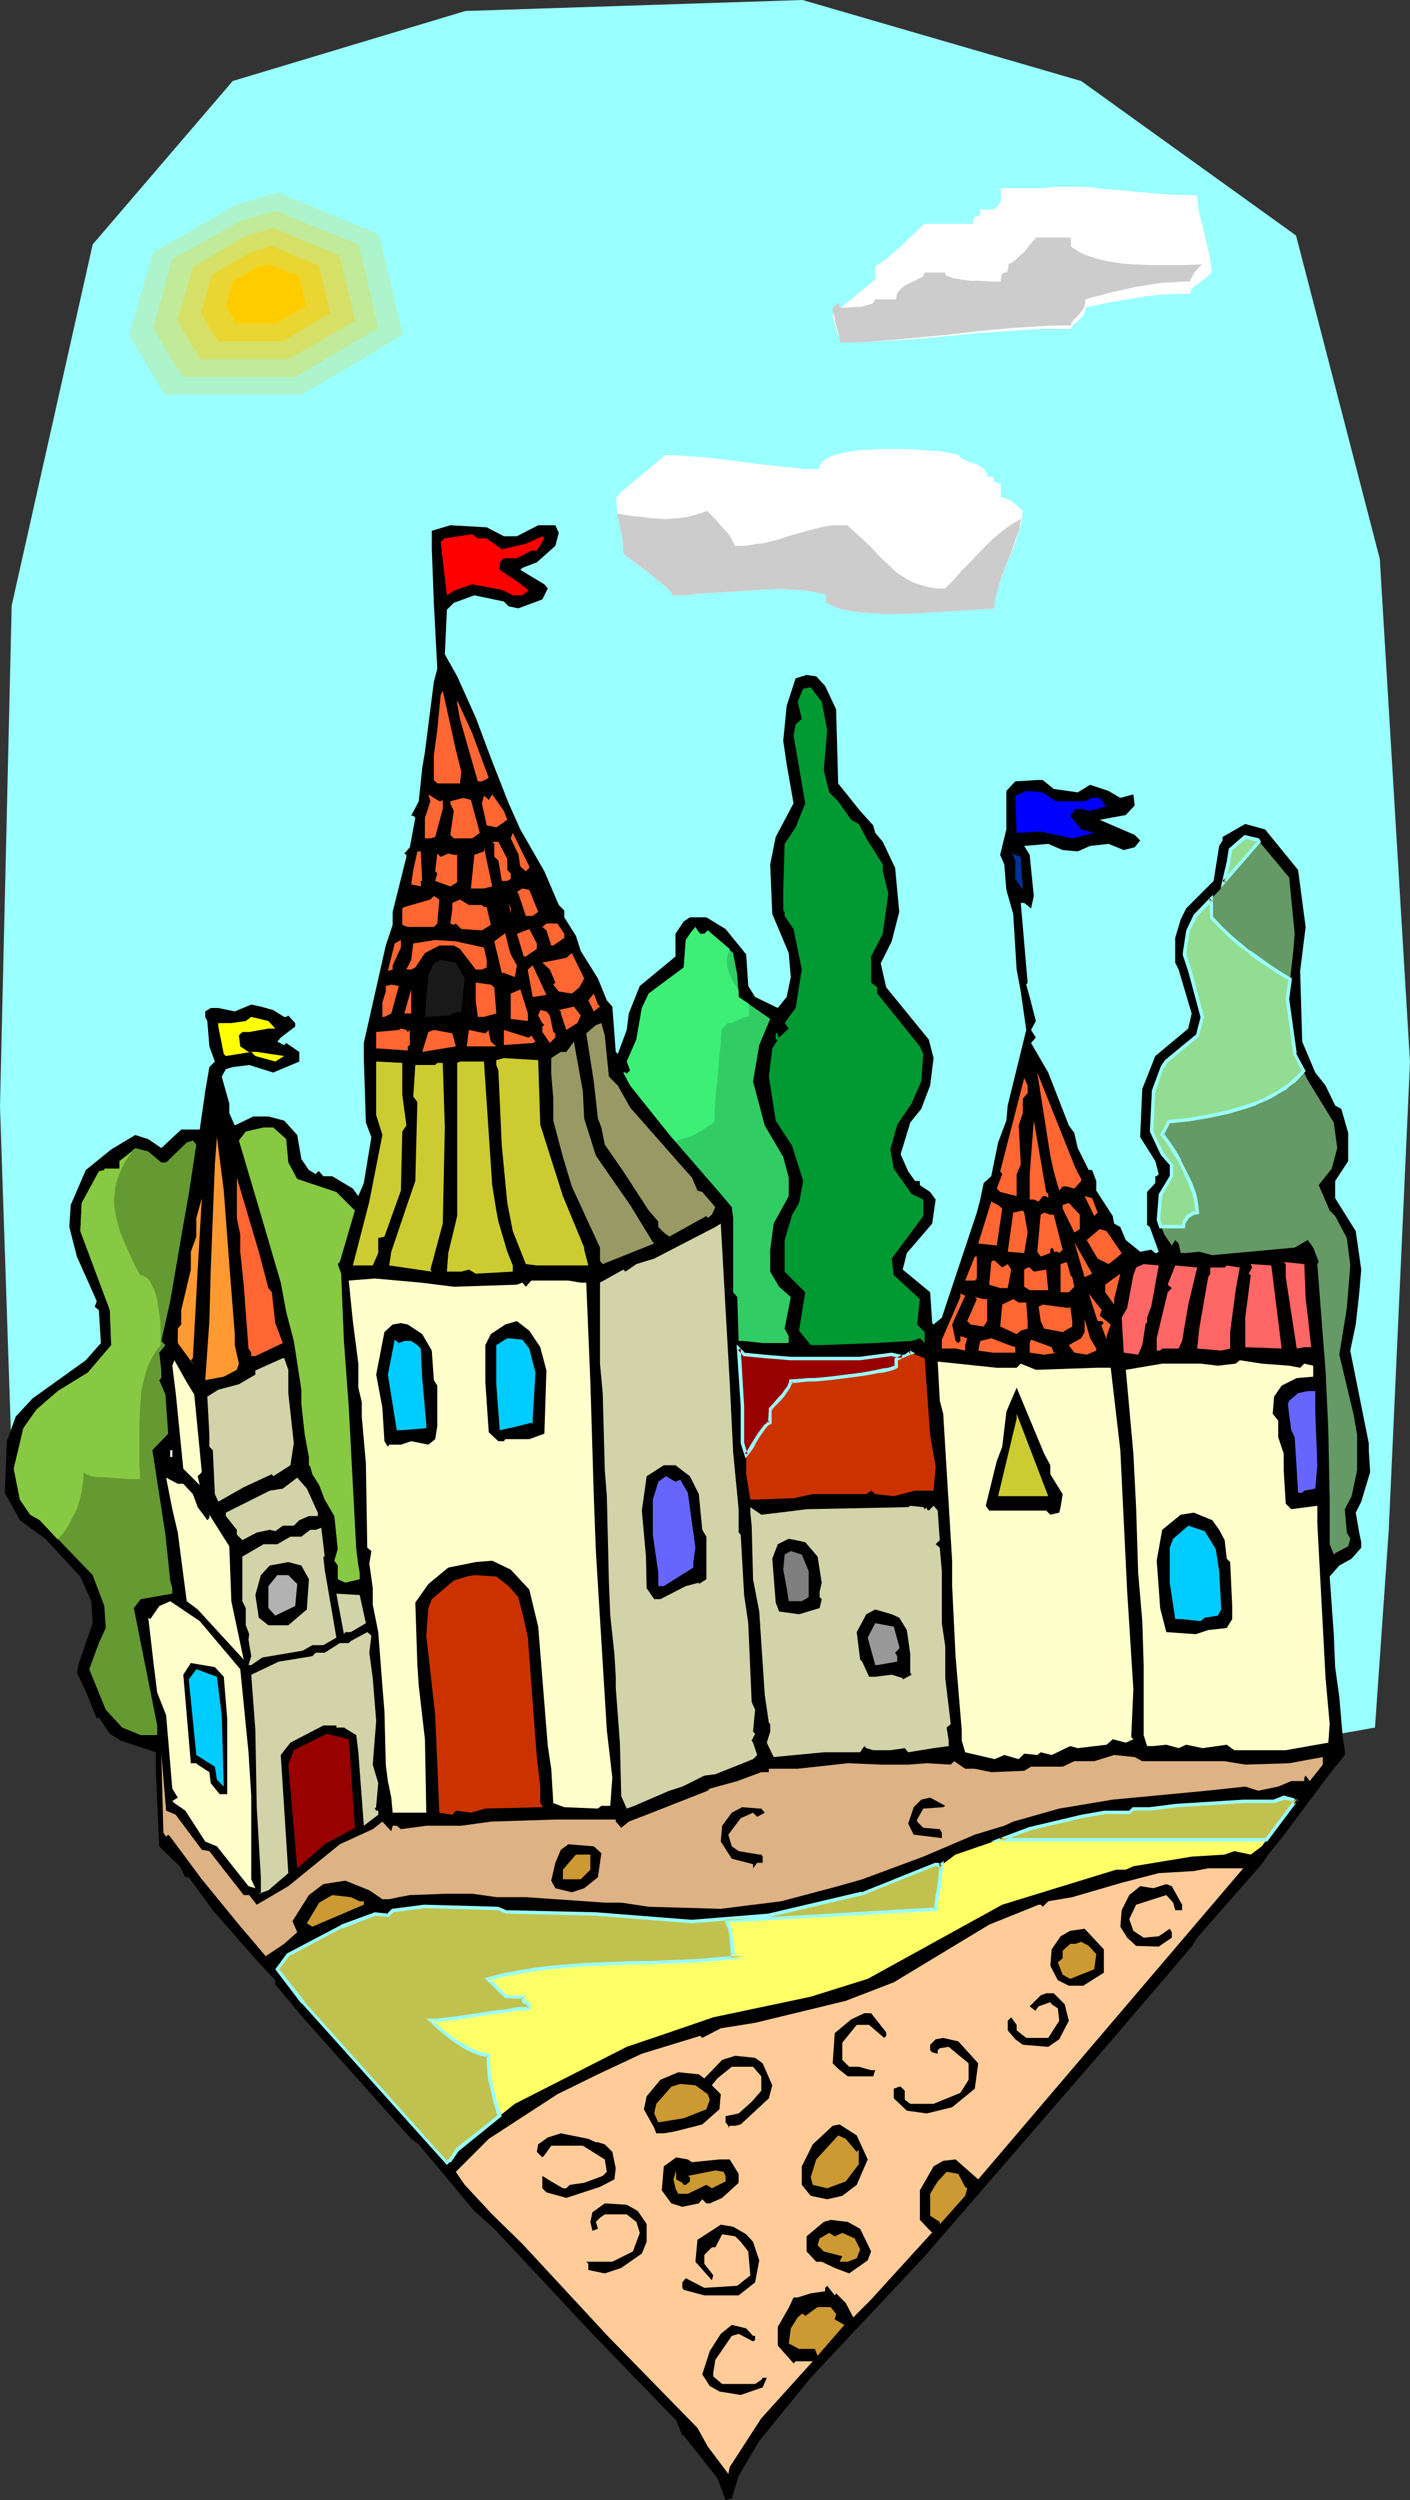
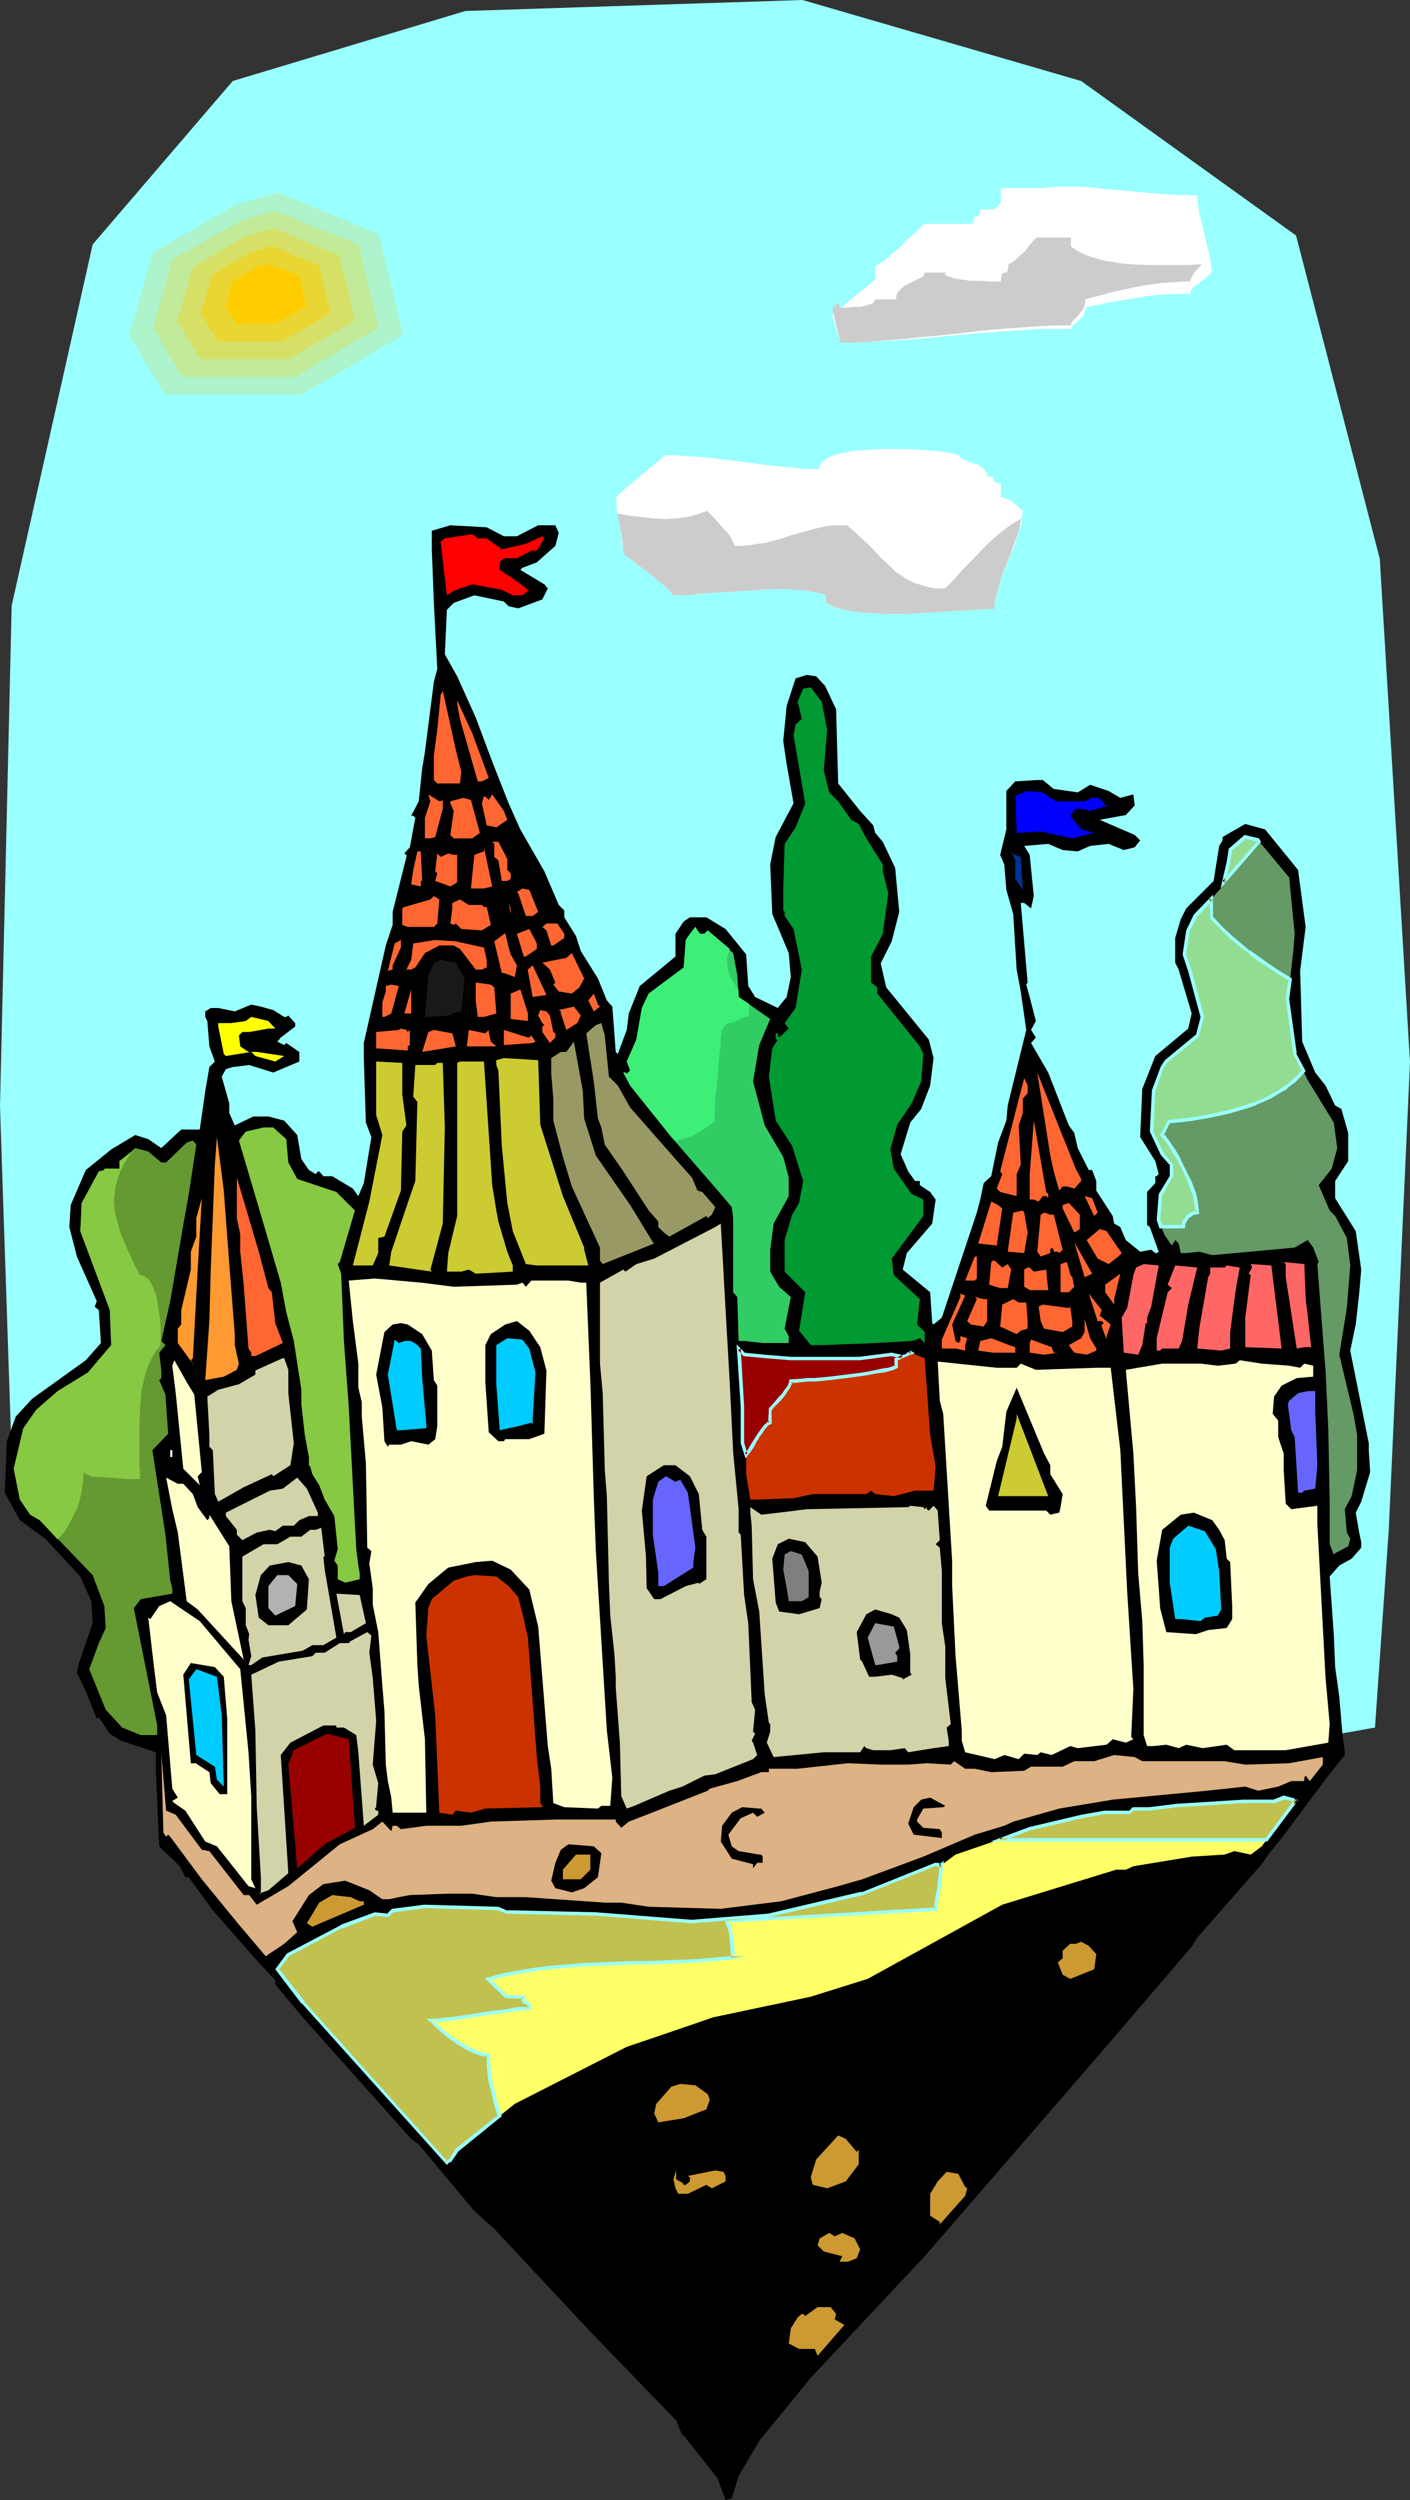
<svg xmlns="http://www.w3.org/2000/svg" xmlns:ns1="http://sodipodi.sourceforge.net/DTD/sodipodi-0.dtd" xmlns:ns2="http://www.inkscape.org/namespaces/inkscape" version="1.0" width="87.809mm" height="155.668mm" id="svg167" ns1:docname="Castle 61.wmf">
  <rect width="100%" height="100%" fill="#333333" stroke="none" />
  <ns1:namedview id="namedview167" pagecolor="#ffffff" bordercolor="#000000" borderopacity="0.25" ns2:showpageshadow="2" ns2:pageopacity="0.0" ns2:pagecheckerboard="0" ns2:deskcolor="#d1d1d1" ns2:document-units="mm" />
  <defs id="defs1">
    <pattern id="WMFhbasepattern" patternUnits="userSpaceOnUse" width="6" height="6" x="0" y="0" />
  </defs>
  <path style="fill:#99ffff;fill-opacity:1;fill-rule:evenodd;stroke:none" d="M 2.747,342.573 0,260.323 2.747,142.523 21.813,57.526 54.774,19.068 109.549,2.585 188.883,0 l 65.6,19.068 50.573,36.358 19.712,76.109 7.109,118.446 -5.009,110.205 -3.232,46.377 -118.274,21.007 -109.549,-2.909 z" id="path1" />
  <path style="fill:#000000;fill-opacity:1;fill-rule:evenodd;stroke:none" d="m 118.597,126.203 h 3.07 l 5.009,-2.585 h 4.039 l 0.808,1.778 -0.808,3.07 -4.363,3.878 -3.393,1.293 -0.485,0.485 5.655,3.393 0.808,0.97 -1.293,2.585 -5.655,2.101 -2.262,-0.485 -1.131,-1.131 -6.948,-1.454 -4.847,1.778 -1.616,1.616 -0.485,10.503 2.908,5.171 4.363,9.695 3.878,10.342 3.878,9.857 2.747,6.14 5.655,9.857 3.393,7.918 1.293,1.293 v 1.616 l 2.747,4.363 1.131,3.555 4.039,6.464 2.1,5.171 1.293,1.454 0.808,10.665 0.485,0.485 2.1,-5.656 0.485,-3.878 2.585,-6.464 6.463,-5.333 1.939,-1.616 v -5.333 l 1.939,-2.909 1.454,-0.97 h 3.878 l 4.524,2.747 4.847,5.979 0.485,7.433 1.616,2.585 5.332,2.585 2.1,-2.585 0.969,-4.686 -0.485,-5.656 -3.878,-9.211 -0.485,-11.635 1.293,-6.464 4.201,-7.918 -1.616,-9.211 -0.808,-5.494 0.808,-8.241 2.1,-6.464 2.585,-0.808 2.262,0.323 2.1,2.262 2.585,5.494 0.485,17.452 5.17,6.464 3.07,3.393 0.485,1.778 1.777,2.101 2.908,6.14 0.969,10.342 -1.777,6.948 -2.585,5.171 1.293,5.656 10.018,12.281 1.131,4.363 -0.808,6.464 -2.1,5.494 -2.585,3.232 -2.262,7.433 1.777,4.04 1.616,2.262 h 1.131 v 0.97 l 2.424,1.616 1.293,1.778 -0.808,5.656 -5.978,6.948 -0.969,3.878 6.463,5.332 0.485,7.272 0.323,0.323 1.939,-1.616 1.616,-4.848 6.625,-19.876 0.808,-3.07 0.808,-3.878 1.777,-1.616 1.616,-7.918 1.939,-5.171 0.323,-3.555 2.1,-8.564 2.262,-9.211 -1.293,-9.049 -0.969,-5.171 -0.808,-13.089 -1.616,-5.656 -0.485,-5.979 -0.969,-2.262 1.454,-5.979 v -9.049 l 2.1,-2.262 5.17,-0.323 h 1.293 l 2.585,2.101 5.655,0.808 2.908,-1.778 4.363,1.454 2.747,1.616 3.07,-0.808 0.323,2.585 -2.1,2.262 -6.14,1.131 8.24,3.555 1.293,1.293 -1.293,1.616 -2.585,0.646 -3.555,-1.454 -4.363,0.485 -2.908,1.293 -3.555,-0.323 -3.393,-1.454 -5.655,0.485 1.293,2.101 0.969,9.695 -0.646,2.909 -1.616,-1.293 h -0.808 l 1.616,18.745 -0.323,0.485 0.808,2.909 1.454,5.656 -1.131,2.101 1.131,1.778 -1.131,1.293 4.039,6.948 4.847,12.443 1.293,1.778 0.808,3.555 2.585,5.171 h 0.808 l 0.969,2.585 v 2.262 l 3.878,5.979 0.323,1.778 1.454,0.808 1.293,3.07 3.393,2.747 2.585,-0.485 0.969,0.808 h 0.323 l 0.485,-0.323 -2.1,-5.817 -0.646,-0.485 v -7.756 l 1.939,-2.101 v -1.616 h 0.323 l 0.485,-0.485 -0.808,-3.07 -3.555,-5.656 0.485,-11.311 3.07,-7.756 7.756,-6.464 0.808,-3.555 -3.07,-10.342 -0.808,-1.616 v -5.817 l 1.293,-4.363 1.293,-2.585 6.463,-6.464 1.293,-8.241 0.808,-1.293 v -0.808 l 5.332,-3.07 4.686,1.293 7.756,9.534 1.777,13.412 -1.293,10.342 0.485,16.644 3.07,7.272 2.424,3.07 2.262,4.686 1.454,0.808 1.616,5.656 v 6.625 l -3.07,4.686 v 4.04 l 4.847,7.756 1.293,9.049 -0.485,5.656 -0.808,7.272 -1.293,6.14 4.363,21.815 v 1.616 l 0.323,5.171 -2.1,6.948 -1.293,2.585 0.808,4.686 0.485,2.262 v 1.293 l -2.262,2.585 -2.908,1.616 -2.262,2.585 0.969,13.574 0.323,7.756 0.969,6.948 0.808,9.534 0.485,3.07 v 1.131 l -3.878,4.848 -10.987,14.705 -2.908,3.555 -1.777,2.585 -15.188,17.29 -1.293,2.101 -19.066,22.3 -43.787,50.578 -26.822,28.602 -12.118,14.866 -4.847,8.241 -1.616,5.333 -1.454,0.323 -1.939,-5.171 -7.917,-10.019 h -0.323 l -1.454,-3.555 -19.712,-20.36 -23.105,-24.723 -4.686,-4.201 -13.088,-15.674 -1.777,-1.293 -25.529,-28.602 -6.463,-7.756 v -0.97 l -4.363,-4.686 -10.341,-11.796 -5.655,-7.756 h -0.808 l -1.293,-2.585 -4.847,-4.686 -0.808,-17.775 v -4.363 l -8.24,-2.747 -2.585,-1.616 -2.585,-3.878 -0.485,0.323 -2.585,-6.464 -2.1,-4.363 0.485,-2.262 3.232,-9.372 -0.323,-5.171 -2.585,-5.817 -8.24,-8.888 -5.978,-4.363 -3.555,-6.464 0.485,-12.119 2.1,-5.817 3.878,-4.201 12.603,-9.049 3.555,-4.04 -0.485,-7.756 -0.969,-0.808 0.485,-1.293 -4.686,-10.503 -1.777,-6.948 0.323,-5.171 3.555,-8.241 5.978,-4.848 5.655,-3.393 3.07,0.97 3.07,2.101 4.686,-4.363 h 4.363 l 1.293,-9.049 0.969,-5.656 1.293,-1.293 -1.293,-3.555 -0.485,-5.979 -0.485,-0.97 v -1.293 l 1.293,-0.808 h 1.777 l 3.878,0.808 3.878,-1.616 2.262,0.485 2.908,0.808 2.585,1.616 h 0.485 l 0.485,-0.323 1.616,1.778 v 0.808 l -3.393,2.585 -0.808,0.97 1.616,0.808 0.485,-0.485 3.07,2.101 v 2.262 l -6.14,2.585 -5.655,-1.778 -3.878,0.485 -1.616,0.485 -0.969,1.778 1.777,6.302 v 2.262 l 1.293,2.909 4.363,-2.101 h 3.555 l 3.716,0.97 3.07,3.393 0.969,5.656 1.777,2.585 1.616,0.97 0.485,-0.646 h 0.323 l 0.969,1.131 h 2.1 l 4.847,2.909 1.293,1.778 1.293,-3.07 1.777,-10.827 -1.293,-3.393 -0.485,-15.19 v -3.555 l 5.17,-22.946 1.616,-4.848 V 214.593 l 3.232,-12.927 v -0.485 l -0.485,-0.323 1.293,-1.454 1.293,-6.948 -0.485,-0.485 h -0.485 l 1.777,-3.393 0.808,-7.756 0.646,-3.878 2.1,-16.482 0.808,-3.07 -0.808,-15.513 -0.485,-12.604 v -4.363 l 4.363,-1.293 8.564,0.485 z" id="path2" />
  <path style="fill:#ff0000;fill-opacity:1;fill-rule:evenodd;stroke:none" d="m 114.558,126.687 3.555,2.585 5.655,-1.293 3.878,-1.778 0.485,0.485 -1.777,2.909 h -1.293 l -3.393,1.778 h -3.07 l -0.969,0.97 v 1.778 l 4.363,2.909 2.262,1.778 h 0.323 l -1.616,1.293 h -2.262 l -2.585,-1.293 -6.948,-1.293 -3.878,1.293 -2.1,1.293 -0.969,-8.241 -0.485,-4.363 0.969,-0.808 6.463,-0.97 1.293,0.97 z" id="path3" />
  <path style="fill:#009932;fill-opacity:1;fill-rule:evenodd;stroke:none" d="m 194.7,171.771 -0.808,9.534 1.293,5.171 2.1,2.101 3.07,4.363 1.777,0.97 1.777,3.393 3.878,6.14 v 1.616 l 1.293,5.171 -1.293,9.534 -2.747,5.333 v 6.14 l 1.454,1.131 v 1.454 l 10.018,12.443 0.808,1.778 -0.485,6.464 -2.262,5.171 -3.393,5.009 -1.616,5.817 0.808,4.525 4.201,5.979 2.747,1.293 v 3.878 l -7.433,10.019 0.485,3.878 6.14,5.656 -0.646,5.979 1.777,1.778 v 2.585 l -1.131,-1.131 -1.939,0.646 -8.564,0.485 -12.603,0.485 h -2.585 l -2.747,-3.393 1.454,-9.049 -4.847,-4.848 v -7.433 l 1.777,-5.979 1.616,-2.747 0.969,-5.171 -2.585,-8.241 -3.878,-5.979 -1.616,-10.342 0.808,-6.625 1.293,-2.101 h -0.485 v -1.454 h 0.485 v 0.485 l 0.323,0.485 2.262,-2.101 -0.969,-1.293 2.585,-3.555 1.454,-9.049 -1.939,-9.534 -2.1,-3.07 V 214.593 l -0.323,-0.323 v -4.848 l 0.323,-10.827 2.585,-3.878 2.262,-5.656 -1.777,-10.342 -0.969,-5.656 0.485,-2.585 1.454,-1.293 -0.969,-4.04 1.293,-3.07 1.777,-0.323 2.585,3.393 z" id="path4" />
  <path style="fill:#ff6632;fill-opacity:1;fill-rule:evenodd;stroke:none" d="m 108.579,181.628 -0.323,2.747 h -5.332 l -0.808,-0.808 v -5.817 l 0.808,-5.979 0.808,-8.241 0.485,-0.97 3.07,13.897 z" id="path5" />
  <path style="fill:#ff6632;fill-opacity:1;fill-rule:evenodd;stroke:none" d="m 115.042,183.083 -1.616,0.808 h -0.969 l -4.201,-14.705 -0.646,-3.555 v -0.808 l 3.555,7.756 z" id="path6" />
  <path style="fill:#0000ff;fill-opacity:1;fill-rule:evenodd;stroke:none" d="m 248.505,188.577 h 6.786 l 1.777,-0.808 h 1.777 l 1.293,1.778 h 0.808 l -4.363,1.293 -2.1,-0.485 h -1.293 l -1.293,1.616 2.585,3.232 3.07,0.808 -5.17,1.293 -7.433,-1.616 -5.655,0.323 -0.323,-8.726 2.585,-1.131 3.878,0.323 z" id="path7" />
  <path style="fill:#ff6632;fill-opacity:1;fill-rule:evenodd;stroke:none" d="m 103.732,188.577 0.485,-0.323 v 2.101 l -1.777,6.625 -1.131,0.323 h -1.293 v -4.848 l 1.293,-3.878 -0.485,-1.616 2.585,1.616 z" id="path8" />
  <path style="fill:#ff6632;fill-opacity:1;fill-rule:evenodd;stroke:none" d="m 119.405,192.94 -2.585,1.778 -2.262,-0.485 -1.131,-5.171 0.485,-1.778 0.646,0.485 0.485,0.485 0.808,-1.293 2.747,3.878 z" id="path9" />
  <path style="fill:#ff6632;fill-opacity:1;fill-rule:evenodd;stroke:none" d="m 112.942,196.01 -1.777,1.293 h -4.363 l -0.808,-0.808 0.808,-5.656 -0.808,-1.778 v -0.485 l 3.07,-0.808 1.777,0.485 z" id="path10" />
-   <path style="fill:#ff6632;fill-opacity:1;fill-rule:evenodd;stroke:none" d="m 124.575,204.251 -0.808,0.808 -1.293,-1.131 -0.485,-3.07 -0.323,-0.485 -1.454,-3.07 0.485,-1.293 3.878,7.918 z" id="path11" />
  <path style="fill:#659965;fill-opacity:1;fill-rule:evenodd;stroke:none" d="m 303.441,206.513 1.293,13.25 -0.323,4.04 -1.293,11.311 1.616,12.927 3.07,6.14 6.14,10.019 0.808,5.979 -1.293,4.848 -3.07,3.878 2.585,5.979 1.293,1.293 2.747,5.171 0.808,6.464 -0.808,10.019 -1.777,10.988 3.393,14.22 0.808,4.686 v 8.241 l -1.293,6.14 -1.616,3.07 0.485,5.494 0.808,1.454 -0.485,1.778 -3.07,1.616 -0.323,0.323 -0.969,-2.424 v -10.019 l -0.323,-16.805 -0.646,-14.058 -0.646,-8.08 -1.293,-16.967 0.323,-0.485 -1.293,-3.393 -1.293,-1.778 -3.07,1.778 -19.389,1.778 -3.07,-0.808 -3.07,0.323 h -1.293 l -0.485,-2.262 -0.808,-0.808 -0.808,1.293 -1.777,-2.585 -1.293,-3.393 0.323,-6.14 2.747,-4.201 v -2.747 l -2.262,-2.424 -2.585,-5.333 0.485,-9.534 2.1,-5.656 0.969,-1.293 7.271,-6.14 1.293,-4.363 -3.07,-10.827 -1.293,-3.878 v -0.323 l 0.969,-5.333 1.777,-3.393 6.301,-6.948 1.454,-5.656 0.323,-2.909 3.555,-3.07 3.07,0.808 z" id="path12" />
  <path style="fill:#ff6632;fill-opacity:1;fill-rule:evenodd;stroke:none" d="m 119.405,202.15 v 2.585 l 0.808,0.808 v 1.293 l -0.808,0.485 h -1.293 l -0.808,-4.848 -0.969,-0.808 v -3.07 l -0.485,-0.485 h 1.454 z" id="path13" />
  <path style="fill:#ff6632;fill-opacity:1;fill-rule:evenodd;stroke:none" d="m 113.911,209.099 h -3.07 l 0.808,-7.918 2.262,-0.808 v -0.97 l 1.939,9.211 z" id="path14" />
  <path style="fill:#ff6632;fill-opacity:1;fill-rule:evenodd;stroke:none" d="m 99.37,207.321 h -0.323 v 1.293 l -2.262,-0.485 0.485,-3.393 0.969,-4.363 h 0.808 z" id="path15" />
  <path style="fill:#003299;fill-opacity:1;fill-rule:evenodd;stroke:none" d="m 240.264,201.666 0.485,7.756 -1.777,-2.585 v -4.363 l -0.969,-2.101 v 0.485 z" id="path16" />
  <path style="fill:#ff6632;fill-opacity:1;fill-rule:evenodd;stroke:none" d="m 105.509,200.858 1.293,0.323 h 0.808 v 6.464 l -1.616,0.97 -3.555,-1.293 0.485,-1.778 -0.485,-0.485 0.485,-4.201 0.808,0.808 z" id="path17" />
  <path style="fill:#ff6632;fill-opacity:1;fill-rule:evenodd;stroke:none" d="m 126.676,214.593 -1.293,0.97 h -1.616 l -1.777,-5.333 -0.323,-0.323 1.293,-0.808 1.616,0.323 z" id="path18" />
  <path style="fill:#ff6632;fill-opacity:1;fill-rule:evenodd;stroke:none" d="m 102.924,217.34 -0.808,0.808 h -6.14 l -1.293,-0.485 v -3.878 l 0.485,-0.323 6.14,-1.778 0.808,-0.808 1.293,0.808 z" id="path19" />
  <path style="fill:#ff6632;fill-opacity:1;fill-rule:evenodd;stroke:none" d="m 113.427,212.977 0.485,0.485 h 0.646 l 0.969,4.201 -2.1,1.293 -4.847,-0.323 -1.293,-1.293 -0.485,0.323 -0.808,-0.323 0.485,-3.555 v -1.293 l 1.777,-0.808 2.1,1.293 z" id="path20" />
  <path style="fill:#ff6632;fill-opacity:1;fill-rule:evenodd;stroke:none" d="m 120.213,215.078 -0.485,-2.585 0.485,1.293 z" id="path21" />
  <path style="fill:#ff6632;fill-opacity:1;fill-rule:evenodd;stroke:none" d="m 132.816,219.764 v 0.97 l -2.585,1.778 h -0.485 l -1.131,-3.555 -0.969,-0.808 0.969,-0.808 h 2.585 z" id="path22" />
  <path style="fill:#32cc65;fill-opacity:1;fill-rule:evenodd;stroke:none" d="m 164.808,219.764 h 0.969 l 0.808,-0.808 5.978,5.333 0.969,5.171 0.323,5.171 7.433,5.171 -2.585,6.14 -1.454,8.564 2.747,10.342 4.363,7.433 1.293,4.848 v 4.363 l -3.555,6.464 -0.808,6.14 v 5.171 l 2.1,3.555 2.747,2.424 -1.454,7.433 0.969,1.778 v 1.616 h -6.14 l -4.363,-0.485 h -1.293 l -0.323,-10.342 -0.969,-1.131 v -17.452 l -0.323,-2.585 -2.585,-3.07 -11.633,-13.412 -9.695,-12.119 -1.616,-3.07 h 0.485 l 0.323,0.323 0.808,-0.808 -0.808,-2.101 2.262,-5.171 1.293,-7.433 1.616,-3.393 8.24,-6.14 0.485,-6.464 0.969,-1.454 1.293,-1.616 0.485,0.808 z" id="path23" />
  <path style="fill:#ff6632;fill-opacity:1;fill-rule:evenodd;stroke:none" d="m 126.353,223.319 -2.585,1.778 h -0.485 l -1.616,-5.333 2.908,-1.131 1.777,3.393 z" id="path24" />
  <path style="fill:#ff6632;fill-opacity:1;fill-rule:evenodd;stroke:none" d="m 120.213,224.612 1.454,2.585 -0.485,2.747 -2.585,-0.97 h -0.485 l -1.777,-7.433 2.585,-1.939 0.808,3.393 z" id="path25" />
  <path style="fill:#ff6632;fill-opacity:1;fill-rule:evenodd;stroke:none" d="m 92.422,227.197 v 0.97 l -1.131,0.323 1.616,-6.464 1.454,-0.808 v 1.778 z" id="path26" />
  <path style="fill:#ff6632;fill-opacity:1;fill-rule:evenodd;stroke:none" d="m 113.911,222.996 0.646,2.909 v 1.778 l -1.131,0.485 h -1.454 l -3.716,-4.848 -1.454,-0.808 h -3.393 l -3.393,1.778 -2.262,3.393 -0.969,0.485 h -1.131 l 1.131,-2.262 0.485,-3.878 5.17,-0.808 4.847,0.323 z" id="path27" />
  <path style="fill:#ff6632;fill-opacity:1;fill-rule:evenodd;stroke:none" d="m 136.371,232.368 -1.777,1.454 -3.07,-0.485 -1.293,-1.616 0.485,-0.485 -1.293,-3.07 -1.777,-1.616 5.655,-1.131 1.293,-1.131 2.908,5.979 z" id="path28" />
  <path style="fill:#191919;fill-opacity:1;fill-rule:evenodd;stroke:none" d="m 109.387,230.267 -0.808,7.756 -2.1,0.485 -0.485,0.485 -5.17,0.323 h -0.808 l 0.808,-9.857 1.293,-2.747 1.616,-0.808 3.555,0.646 z" id="path29" />
  <path style="fill:#ff6632;fill-opacity:1;fill-rule:evenodd;stroke:none" d="m 125.383,234.63 -1.131,-6.14 v -0.323 l -0.485,-0.485 0.485,0.485 1.131,-0.97 3.232,6.948 z" id="path30" />
  <path style="fill:#ff6632;fill-opacity:1;fill-rule:evenodd;stroke:none" d="m 116.335,232.368 0.485,6.14 -2.908,0.808 h -1.454 l -0.485,-3.878 v -4.201 l 3.555,0.485 z" id="path31" />
  <path style="fill:#ff6632;fill-opacity:1;fill-rule:evenodd;stroke:none" d="m 92.099,238.508 -1.616,0.808 h -0.485 v -3.393 l 0.808,-2.585 v -1.293 l 1.293,-0.323 1.777,0.323 z" id="path32" />
  <path style="fill:#ff6632;fill-opacity:1;fill-rule:evenodd;stroke:none" d="m 95.169,238.508 1.616,-5.656 v 5.656 z" id="path33" />
  <path style="fill:#ff6632;fill-opacity:1;fill-rule:evenodd;stroke:none" d="m 124.252,240.286 -4.039,-0.485 v -5.979 l 2.262,-0.97 1.777,5.656 z" id="path34" />
  <path style="fill:#ff6632;fill-opacity:1;fill-rule:evenodd;stroke:none" d="m 141.218,236.893 -1.454,1.131 -1.293,-2.585 1.293,-1.616 0.969,2.585 z" id="path35" />
  <path style="fill:#ff6632;fill-opacity:1;fill-rule:evenodd;stroke:none" d="m 135.886,240.771 -2.585,1.616 -1.293,-3.878 v -0.485 l -0.485,-0.323 3.555,-0.808 1.616,2.101 z" id="path36" />
  <path style="fill:#ff6632;fill-opacity:1;fill-rule:evenodd;stroke:none" d="m 129.423,238.993 0.808,3.878 0.485,0.323 v 0.97 l -1.293,1.293 -1.777,-2.585 v -1.293 l 0.485,-0.323 -0.485,-0.485 -0.969,-1.778 0.485,-1.293 1.454,0.323 z" id="path37" />
  <path style="fill:#ffff00;fill-opacity:1;fill-rule:evenodd;stroke:none" d="m 64.792,242.063 h -1.616 l -4.524,0.808 h -1.616 l -0.808,0.808 0.323,2.585 1.939,1.293 h 1.939 l 6.463,0.97 -2.1,1.293 -4.686,-1.293 -0.969,-0.97 -5.978,0.97 -0.485,-0.485 -1.293,-6.464 v -0.808 h 3.07 l 3.393,-0.485 1.293,-0.97 4.039,0.97 z" id="path38" />
  <path style="fill:#999965;fill-opacity:1;fill-rule:evenodd;stroke:none" d="m 143.318,253.375 2.1,2.101 2.908,5.171 11.795,13.412 2.747,3.07 1.293,3.07 1.131,0.323 3.07,3.555 -0.808,1.778 -0.969,0.808 -0.323,-0.485 -8.725,4.848 -1.293,-0.97 -1.293,-1.293 v -1.293 l -2.262,-2.585 -5.978,-9.211 -4.363,-6.302 -0.808,-4.04 -0.808,-2.101 -0.969,-8.726 -1.777,-11.311 2.262,-1.939 1.293,-0.485 0.808,2.909 z" id="path39" />
  <path style="fill:#ff6632;fill-opacity:1;fill-rule:evenodd;stroke:none" d="m 95.976,242.871 0.485,-0.485 v 3.555 l -0.485,0.323 v 0.97 l -6.948,-0.485 h -0.485 v -3.878 l 5.332,-0.485 0.485,-0.323 1.293,0.323 z" id="path40" />
  <path style="fill:#ff6632;fill-opacity:1;fill-rule:evenodd;stroke:none" d="m 107.287,246.265 -7.917,1.293 1.454,-4.686 1.293,-0.485 4.363,0.808 z" id="path41" />
  <path style="fill:#ff6632;fill-opacity:1;fill-rule:evenodd;stroke:none" d="m 115.042,242.387 v 0.485 l 0.485,2.262 1.293,1.131 h -6.948 l 0.485,-3.878 3.878,0.808 z" id="path42" />
  <path style="fill:#ff6632;fill-opacity:1;fill-rule:evenodd;stroke:none" d="m 124.575,244.164 0.485,-0.485 0.969,1.454 -0.646,0.323 -6.786,0.485 v -3.555 l 5.655,1.778 z" id="path43" />
  <path style="fill:#999965;fill-opacity:1;fill-rule:evenodd;stroke:none" d="m 137.502,263.232 2.747,8.726 8.079,11.635 5.332,8.726 0.323,0.323 -12.118,4.848 -0.646,-0.808 v -3.07 l -6.625,-14.382 -2.1,-6.948 -2.262,-8.564 v -5.171 l -0.485,-5.817 v -3.717 l 2.262,-1.454 h 1.293 l 1.777,-2.424 2.1,11.635 z" id="path44" />
  <path style="fill:#cccc32;fill-opacity:1;fill-rule:evenodd;stroke:none" d="m 127.161,264.686 5.332,16.805 5.009,12.119 v 0.485 l 0.969,3.717 h -12.118 l -2.585,-0.323 -3.07,-7.756 -1.293,-6.625 -1.293,-13.412 -0.808,-17.775 -0.485,-1.293 v -1.131 l 1.777,-0.485 8.079,0.485 z" id="path45" />
  <path style="fill:#cccc32;fill-opacity:1;fill-rule:evenodd;stroke:none" d="m 94.684,257.576 0.969,7.272 -0.969,1.454 -0.323,13.897 -3.878,10.827 -1.454,0.323 v 3.555 l -1.293,2.909 h -4.686 l 3.878,-15.028 3.07,-15.674 -1.454,-4.686 v -12.604 l 6.14,0.323 z" id="path46" />
  <path style="fill:#cccc32;fill-opacity:1;fill-rule:evenodd;stroke:none" d="m 115.85,278.906 0.969,5.979 0.485,2.585 2.1,7.11 1.293,3.232 v 1.454 l -8.725,0.485 -1.616,-0.97 -1.777,0.485 h -3.393 l 0.323,-4.363 2.1,-8.726 v -36.035 l 0.646,-0.323 h 5.655 z" id="path47" />
  <path style="fill:#cccc32;fill-opacity:1;fill-rule:evenodd;stroke:none" d="m 104.702,265.333 -0.485,22.623 -2.908,10.827 0.323,0.485 -10.018,-1.454 0.485,-3.232 3.878,-11.473 1.777,-5.171 0.485,-18.583 -0.969,-1.293 0.485,-7.433 h 4.686 l 0.485,-0.485 h 1.293 z" id="path48" />
  <path style="fill:#ff6632;fill-opacity:1;fill-rule:evenodd;stroke:none" d="m 253.19,275.028 1.293,2.424 v 0.485 l -1.616,1.778 -1.777,-0.485 h -0.969 l -0.808,0.97 -1.293,-4.525 -0.808,-3.717 -3.07,-19.553 5.17,12.927 z" id="path49" />
  <path style="fill:#ff6632;fill-opacity:1;fill-rule:evenodd;stroke:none" d="m 241.88,257.253 -1.131,1.293 v 3.393 l -0.969,2.909 0.485,9.211 -0.969,2.262 v 5.171 l -3.878,-0.97 -0.808,-0.808 1.293,-3.393 -0.485,-0.646 5.655,-21.976 0.808,1.778 z" id="path50" />
  <path style="fill:#ff6632;fill-opacity:1;fill-rule:evenodd;stroke:none" d="m 246.727,281.007 v 0.97 l -0.485,-0.485 h -0.808 l -0.969,1.293 -1.131,-0.485 h -0.969 v -5.979 l 0.969,-12.604 2.908,16.805 z" id="path51" />
  <path style="fill:#87c942;fill-opacity:1;fill-rule:evenodd;stroke:none" d="m 67.377,268.08 0.485,5.494 2.1,3.878 9.21,3.07 4.363,4.363 -3.555,12.119 -0.485,0.485 0.808,2.262 0.646,15.836 1.131,15.351 1.454,27.632 0.323,5.979 0.485,3.878 0.323,1.778 v 1.454 l -3.393,0.808 -1.777,-0.808 v -3.232 l -0.808,-1.131 0.808,-2.747 -0.808,-7.756 -2.262,-3.878 -1.293,-3.393 -1.616,-2.585 -0.485,-1.778 -0.323,-0.323 v -1.939 l -0.969,-5.171 -0.808,-7.272 v -3.393 l -1.777,-11.473 -1.777,-6.787 -1.293,-6.948 -4.686,-15.998 -5.17,-17.452 1.616,-2.101 4.201,-0.97 h 2.262 z" id="path52" />
  <path style="fill:#ff9932;fill-opacity:1;fill-rule:evenodd;stroke:none" d="m 53.967,297.489 1.293,16.482 v 2.585 l 0.969,4.363 -0.485,1.454 -3.07,1.616 -4.363,0.808 0.969,-13.897 0.323,-12.119 0.969,-24.723 0.485,-6.464 1.616,12.604 z" id="path53" />
  <path style="fill:#659932;fill-opacity:1;fill-rule:evenodd;stroke:none" d="m 44.434,281.007 -1.293,7.272 -3.07,17.937 -2.1,9.372 0.969,0.97 -1.454,1.778 0.485,4.201 v 1.778 l -0.485,0.485 1.454,3.393 0.646,9.211 -3.716,3.878 3.07,19.876 1.131,10.827 0.485,1.778 v 1.293 l -7.433,1.293 -1.616,2.101 5.494,27.632 v 2.262 h -3.878 l -4.363,-1.778 -3.878,-4.201 -3.878,-9.534 2.262,-6.14 1.616,-3.555 -0.323,-5.171 -2.747,-7.272 L 9.371,357.763 7.109,356.47 4.686,352.915 l -1.454,-7.272 2.262,-9.534 3.07,-4.363 5.009,-4.363 7.109,-4.363 5.494,-6.464 -0.323,-8.241 -6.948,-18.583 0.323,-6.625 4.039,-7.433 1.293,-0.323 v -0.323 h 3.555 v -1.778 l 2.908,-2.262 0.808,-0.808 3.07,0.808 3.07,2.585 h 1.131 l 4.847,-4.686 1.454,-0.485 0.808,0.97 z" id="path54" />
  <path style="fill:#ffffff;fill-opacity:1;fill-rule:evenodd;stroke:none" d="m 54.774,273.251 0.485,3.07 z" id="path55" />
  <path style="fill:#ff6632;fill-opacity:1;fill-rule:evenodd;stroke:none" d="m 63.176,303.145 0.808,0.97 0.808,7.272 1.777,4.686 -6.463,3.07 h -0.969 v -0.808 l -0.646,-0.97 -1.131,-15.028 -0.808,-7.756 v -4.04 l -0.808,-3.878 v -9.534 l 5.17,17.452 z" id="path56" />
  <path style="fill:#ff6632;fill-opacity:1;fill-rule:evenodd;stroke:none" d="m 258.361,285.37 -0.808,0.808 -2.262,-4.686 1.777,0.485 z" id="path57" />
  <path style="fill:#ff9932;fill-opacity:1;fill-rule:evenodd;stroke:none" d="m 45.403,319.627 -0.485,0.485 0.808,1.293 -3.878,-5.332 v -3.393 l 0.808,-0.97 v -3.393 l 2.262,-9.534 v -4.201 l 1.293,-3.555 v -4.363 l 1.293,-4.686 -0.969,16.805 z" id="path58" />
  <path style="fill:#ff6632;fill-opacity:1;fill-rule:evenodd;stroke:none" d="m 235.902,284.4 -1.293,8.726 -4.363,-0.485 3.07,-9.857 1.616,0.808 z" id="path59" />
  <path style="fill:#ff6632;fill-opacity:1;fill-rule:evenodd;stroke:none" d="m 254.16,289.248 -1.293,0.808 -2.747,-5.656 v -0.808 l 1.454,-0.485 2.585,2.747 z" id="path60" />
  <path style="fill:#ff6632;fill-opacity:1;fill-rule:evenodd;stroke:none" d="m 241.88,290.056 -0.808,4.848 -3.878,-0.323 1.293,-9.211 2.262,-0.485 0.323,0.485 z" id="path61" />
  <path style="fill:#ff6632;fill-opacity:1;fill-rule:evenodd;stroke:none" d="m 248.02,285.855 2.1,8.241 -0.808,0.808 -0.323,-0.323 h -0.969 v -0.485 l -0.485,-0.485 -0.323,0.485 v 0.808 l -2.262,0.808 -0.808,-1.131 0.808,-8.726 0.808,-0.485 1.454,0.485 z" id="path62" />
  <path style="fill:#d3d3aa;fill-opacity:1;fill-rule:evenodd;stroke:none" d="m 171.756,325.283 0.808,16.482 1.293,13.412 v 5.494 l 0.485,0.485 0.808,14.22 0.969,6.625 0.808,18.583 0.808,1.778 -0.485,5.171 0.485,0.485 -0.808,1.616 0.323,0.485 0.969,2.909 -0.969,0.97 -8.887,3.555 -2.585,0.323 -5.17,2.585 -3.07,0.97 -8.24,3.555 -1.777,0.646 -1.293,-2.909 -0.323,-12.604 -0.969,-12.927 v -2.585 l -0.323,-5.333 -0.969,-9.049 -0.323,-7.756 -0.485,-20.36 -0.485,-6.14 -0.485,-18.098 -0.646,-6.948 v -19.068 l 5.494,-3.07 0.485,0.485 2.585,-1.778 4.201,-1.293 14.38,-7.433 1.293,-0.808 1.131,20.36 z" id="path63" />
  <path style="fill:#ff6632;fill-opacity:1;fill-rule:evenodd;stroke:none" d="m 264.016,294.904 -0.808,0.808 -2.262,1.778 -2.585,-1.293 -2.585,-4.363 3.07,-2.585 1.616,0.485 z" id="path64" />
  <path style="fill:#ff6632;fill-opacity:1;fill-rule:evenodd;stroke:none" d="m 255.291,300.559 -2.424,-8.241 4.201,7.433 z" id="path65" />
  <path style="fill:#ff6632;fill-opacity:1;fill-rule:evenodd;stroke:none" d="m 229.923,300.883 -0.485,0.485 h -2.262 l 2.262,-5.656 h 0.485 z" id="path66" />
  <path style="fill:#ff6632;fill-opacity:1;fill-rule:evenodd;stroke:none" d="m 235.902,298.297 1.293,-0.808 0.808,1.293 -0.808,4.363 h -1.777 l -2.585,-0.808 0.485,-5.333 0.323,-0.323 h 0.485 z" id="path67" />
  <path style="fill:#ff6632;fill-opacity:1;fill-rule:evenodd;stroke:none" d="m 251.898,300.075 0.485,0.485 0.485,2.262 -1.293,1.293 h -1.939 v -6.625 l 1.454,-0.485 0.808,2.747 z" id="path68" />
  <path style="fill:#ff6666;fill-opacity:1;fill-rule:evenodd;stroke:none" d="m 307.318,305.73 0.485,3.878 0.808,7.433 h -1.616 l -1.777,0.323 -2.585,-16.805 v -3.07 l -0.485,-0.485 4.847,0.485 z" id="path69" />
  <path style="fill:#ff6666;fill-opacity:1;fill-rule:evenodd;stroke:none" d="m 270.964,307.508 -0.969,2.585 v 1.293 h -0.323 l -0.808,5.171 -0.969,2.262 -3.393,-0.485 -0.485,-8.241 1.293,-2.262 1.454,-7.756 0.646,-1.778 1.777,-0.808 3.555,0.323 z" id="path70" />
  <path style="fill:#ff6666;fill-opacity:1;fill-rule:evenodd;stroke:none" d="m 301.663,317.365 -8.564,-0.323 v -6.948 l 1.293,-10.019 -0.485,-0.323 0.808,-1.454 -0.323,-0.808 4.847,0.323 z" id="path71" />
  <path style="fill:#ff6666;fill-opacity:1;fill-rule:evenodd;stroke:none" d="m 279.689,307.023 -1.454,8.564 -0.808,1.778 h -3.878 l -0.485,0.485 h -0.808 v -2.909 l 2.585,-10.827 0.969,-0.97 -0.969,-0.808 1.777,-4.525 5.17,0.485 z" id="path72" />
  <path style="fill:#ff6666;fill-opacity:1;fill-rule:evenodd;stroke:none" d="m 290.838,303.63 -1.293,9.857 v 3.878 l -2.1,0.485 -5.655,-0.485 0.485,-4.686 2.1,-12.119 0.485,-0.808 v -1.454 h 3.393 l 0.485,-0.485 3.07,0.485 z" id="path73" />
  <path style="fill:#ff6632;fill-opacity:1;fill-rule:evenodd;stroke:none" d="m 243.334,299.267 2.908,-0.485 0.485,4.848 h -4.363 l -1.293,-0.808 v -4.04 l 0.808,-0.485 h 0.485 z" id="path74" />
  <path style="fill:#ff6632;fill-opacity:1;fill-rule:evenodd;stroke:none" d="m 262.239,307.023 -2.1,-2.909 v -1.778 l 3.555,-2.585 -1.454,5.979 z" id="path75" />
  <path style="fill:#ffffcc;fill-opacity:1;fill-rule:evenodd;stroke:none" d="m 106.802,302.822 14.865,-0.485 1.293,-0.485 0.808,0.97 1.293,-1.454 h 8.725 l 2.908,0.485 h 1.293 l 0.969,23.431 0.808,26.824 0.485,12.927 1.616,26.339 0.969,15.836 1.293,11.15 -0.485,6.625 h -2.1 l -0.808,0.646 -7.917,-0.323 -2.585,-0.97 -0.485,-8.08 -0.808,-5.333 -2.262,-28.117 -2.1,-8.726 -4.363,-4.686 -4.363,-2.101 -3.878,0.323 -6.463,1.293 -4.686,3.878 -3.07,4.363 0.485,14.705 0.323,4.848 1.454,12.604 0.323,17.29 h -7.917 l -0.323,-3.555 -0.808,-3.878 -0.485,-3.878 -0.323,-12.604 -0.485,-5.979 -0.969,-12.604 -1.293,-6.464 v -3.878 l -0.808,-5.817 0.485,-2.909 -0.969,-0.808 -0.323,-19.876 -0.969,-10.988 v -3.393 l -0.808,-3.393 v -5.656 l -1.293,-10.019 -0.969,-9.534 6.14,-0.485 10.826,0.97 z" id="path76" />
  <path style="fill:#ff6632;fill-opacity:1;fill-rule:evenodd;stroke:none" d="m 224.107,311.709 0.808,3.878 0.646,0.485 0.485,-0.485 v -1.131 l 1.616,0.485 -0.485,1.616 v 1.293 l -2.262,-0.485 h -3.232 v -2.101 l 4.363,-10.019 v -0.808 l 1.131,0.485 z" id="path77" />
  <path style="fill:#ff6632;fill-opacity:1;fill-rule:evenodd;stroke:none" d="m 258.845,309.609 2.585,2.101 -0.969,2.747 v 0.808 l -1.131,-3.07 v -0.485 l 0.485,-0.323 -0.485,-0.485 h -0.969 l -2.1,-6.464 3.07,3.878 z" id="path78" />
  <path style="fill:#ff6632;fill-opacity:1;fill-rule:evenodd;stroke:none" d="m 232.347,305.73 v 5.171 l -0.808,1.293 -3.07,-0.485 -0.808,-0.808 2.262,-5.171 -0.485,-0.485 2.1,0.485 z" id="path79" />
  <path style="fill:#ff6632;fill-opacity:1;fill-rule:evenodd;stroke:none" d="m 241.557,306.538 0.323,4.363 v 1.778 l -1.616,0.485 -0.969,0.808 -3.878,-1.778 0.485,-5.171 2.585,-1.293 1.293,0.808 z" id="path80" />
  <path style="fill:#ff6632;fill-opacity:1;fill-rule:evenodd;stroke:none" d="m 251.898,307.508 0.485,3.393 v 1.293 l -2.262,1.293 -4.363,-0.808 -0.808,-1.778 -0.485,-3.393 0.969,-0.485 6.14,0.808 z" id="path81" />
  <path style="fill:#ff6632;fill-opacity:1;fill-rule:evenodd;stroke:none" d="m 258.038,317.365 v 0.485 l -2.262,0.97 -2.908,-0.485 -0.969,-1.293 -0.323,-0.485 2.908,-1.616 0.808,-1.454 v -3.07 l 1.293,4.525 z" id="path82" />
  <path style="fill:#000000;fill-opacity:1;fill-rule:evenodd;stroke:none" d="m 127.161,317.042 1.454,5.494 -0.485,14.866 -3.555,1.293 h -5.655 l -0.323,0.485 h -1.293 l -2.262,-2.101 -0.808,-11.796 V 316.557 l 1.293,-2.585 3.393,-2.262 2.747,-0.808 2.908,2.262 z" id="path83" />
  <path style="fill:#000000;fill-opacity:1;fill-rule:evenodd;stroke:none" d="m 99.37,313.972 2.262,3.878 0.485,6.948 0.808,1.293 v 9.534 l -0.485,3.07 -1.616,1.293 -4.039,-0.808 -2.424,0.808 h -2.747 l -0.323,0.485 -0.808,-1.293 -0.485,-7.918 -1.454,-7.756 1.939,-10.019 1.939,-1.778 1.939,-0.323 1.616,0.323 z" id="path84" />
  <path style="fill:#00ccff;fill-opacity:1;fill-rule:evenodd;stroke:none" d="m 124.575,317.365 1.454,5.656 -0.646,10.827 v 1.293 l -0.323,-0.323 -3.07,0.808 -4.363,0.97 -0.808,-10.827 V 316.557 l 2.585,-1.616 3.555,0.323 z" id="path85" />
  <path style="fill:#ff6632;fill-opacity:1;fill-rule:evenodd;stroke:none" d="m 238.972,317.042 v 1.293 h -5.332 l -3.393,-0.485 0.485,-2.262 2.585,-0.646 4.201,1.616 z" id="path86" />
  <path style="fill:#00ccff;fill-opacity:1;fill-rule:evenodd;stroke:none" d="m 95.169,315.587 h 1.616 l 1.454,0.97 0.808,0.808 0.323,6.948 0.969,10.827 v 0.97 l -5.978,0.485 h -0.969 l -2.1,-13.089 1.616,-8.241 0.969,0.808 z" id="path87" />
  <path style="fill:#ff6632;fill-opacity:1;fill-rule:evenodd;stroke:none" d="m 248.02,318.334 h 0.969 l -3.232,0.485 -3.393,-0.485 v -2.262 l 0.323,-0.808 4.847,1.778 z" id="path88" />
  <path style="fill:#cc3200;fill-opacity:1;fill-rule:evenodd;stroke:none" d="m 179.996,319.142 6.14,0.485 h 16.319 l 7.433,-0.808 2.1,0.323 h 1.454 l 0.808,-0.808 3.393,1.293 1.293,18.098 1.293,7.433 -0.485,5.656 h -4.363 l -5.009,1.293 -4.363,-0.485 -0.969,-0.808 -1.131,0.808 h -12.603 l -4.524,0.97 -9.048,0.323 h -1.131 l -0.969,-5.979 v -4.363 l -0.969,-2.909 v -8.726 l -0.808,-13.574 1.293,1.454 z" id="path89" />
  <path style="fill:#d3d3aa;fill-opacity:1;fill-rule:evenodd;stroke:none" d="m 67.862,322.374 v 5.494 l 1.293,11.796 -0.808,5.171 -4.039,2.585 -0.323,-0.485 -6.625,3.07 -5.978,3.393 -0.808,-1.778 -0.485,-10.342 -0.808,-0.808 v -2.747 l -0.485,-9.049 2.585,-1.616 4.847,-1.293 3.878,-2.262 v -0.97 l 6.463,-2.909 h 0.323 z" id="path90" />
  <path style="fill:#ffffcc;fill-opacity:1;fill-rule:evenodd;stroke:none" d="m 45.726,328.192 1.777,18.26 -0.969,0.97 0.485,2.101 -3.878,-3.878 -1.777,-17.775 -0.808,-6.464 0.485,-1.293 2.908,5.171 z" id="path91" />
  <path style="fill:#ffffcc;fill-opacity:1;fill-rule:evenodd;stroke:none" d="m 303.441,321.405 2.585,0.485 0.969,-0.97 2.1,0.485 v 2.585 l -3.878,0.323 -3.555,1.778 -1.777,2.585 -0.323,4.04 1.293,1.616 v 3.878 l 1.293,3.878 v 3.878 l 0.485,7.918 1.293,1.293 6.14,-0.808 v 4.201 l 1.939,36.358 0.969,10.827 -0.323,4.363 -10.018,1.778 h -12.118 l -1.777,-1.293 -5.655,0.808 -3.878,-0.808 -1.777,0.808 -2.908,-0.808 -3.07,0.323 h -1.454 l -0.808,-2.585 v -16.482 l -0.323,-10.342 -0.969,-11.311 -0.485,-15.513 -0.646,-12.604 -1.777,-19.714 8.564,-1.454 h 9.048 l 4.039,0.485 4.201,-0.485 0.969,-0.808 5.17,0.808 z" id="path92" />
  <path style="fill:#ffffcc;fill-opacity:1;fill-rule:evenodd;stroke:none" d="m 239.295,321.89 0.969,-0.97 3.555,1.454 14.219,-0.485 h 3.393 l 2.262,19.391 1.616,33.288 1.454,22.946 -0.485,10.827 v 0.485 l 0.485,0.485 -1.777,0.808 -3.07,-0.808 -1.454,1.293 -6.786,0.808 -1.777,-0.485 -4.363,2.101 -2.585,-0.646 -0.808,0.646 -3.07,-0.323 -1.293,1.293 -3.393,-0.97 -2.262,0.97 -6.948,-1.616 -0.808,-2.747 v -2.424 l -1.454,-17.452 -0.808,-16.482 v -5.979 l -2.1,-34.581 -0.808,-3.07 -0.485,-9.211 13.896,1.454 z" id="path93" />
  <path style="fill:#000000;fill-opacity:1;fill-rule:evenodd;stroke:none" d="m 247.212,344.835 v 2.101 l 2.1,3.393 0.808,1.293 -0.485,3.07 -0.323,1.293 -2.1,0.485 -0.969,-0.97 h -13.411 l -0.808,-1.131 2.585,-10.503 1.293,-3.393 0.969,-8.241 2.424,-5.656 6.463,15.513 z" id="path94" />
  <path style="fill:#6666ff;fill-opacity:1;fill-rule:evenodd;stroke:none" d="m 309.58,332.231 0.485,12.604 -0.485,5.494 -2.585,0.485 -0.485,0.485 h -0.969 l -0.808,-13.089 -0.808,-1.616 -0.808,-6.14 0.323,-0.808 2.1,-1.778 2.262,-0.485 h 1.777 z" id="path95" />
  <path style="fill:#cccc32;fill-opacity:1;fill-rule:evenodd;stroke:none" d="m 234.932,352.107 4.363,-18.26 v -1.131 l 7.433,19.391 z" id="path96" />
  <path style="fill:#ffffff;fill-opacity:1;fill-rule:evenodd;stroke:none" d="m 40.071,341.28 h 0.485 v 1.616 H 40.071 Z" id="path97" />
  <path style="fill:#000000;fill-opacity:1;fill-rule:evenodd;stroke:none" d="m 162.384,347.421 2.1,4.201 0.808,8.403 0.969,1.616 v 10.019 l -1.777,1.131 v -0.323 l -3.07,0.808 -5.978,3.07 h -1.454 l -1.777,-2.585 -0.162,-7.433 -0.969,-10.827 1.131,-8.08 4.039,-2.585 h 2.747 z" id="path98" />
  <path style="fill:#6666ff;fill-opacity:1;fill-rule:evenodd;stroke:none" d="m 160.122,348.229 1.777,3.07 1.777,12.927 -0.485,3.393 v 1.293 l -6.948,4.363 h -1.293 v -3.07 l -1.293,-9.049 V 352.915 l 1.293,-4.201 1.777,-1.293 2.262,1.293 z" id="path99" />
  <path style="fill:#ffffcc;fill-opacity:1;fill-rule:evenodd;stroke:none" d="m 43.141,349.198 2.262,2.424 1.131,3.07 2.262,3.07 0.485,-0.485 v -0.808 l 4.686,7.433 0.485,12.927 2.908,13.735 -10.826,-11.796 -2.585,-1.939 -2.1,-16.159 -1.293,-5.494 -1.454,-7.433 2.747,1.454 z" id="path100" />
  <path style="fill:#d3d3aa;fill-opacity:1;fill-rule:evenodd;stroke:none" d="m 74.81,355.985 v 0.808 h -2.1 l -2.262,0.97 -1.293,1.293 h -2.585 l -1.777,1.293 -1.293,-0.323 -3.07,0.646 -3.393,1.778 -1.293,-1.293 v -1.131 l -2.585,-3.232 v -0.808 l 10.341,-5.171 3.07,-0.485 3.393,-2.585 2.262,2.585 z" id="path101" />
  <path style="fill:#d3d3aa;fill-opacity:1;fill-rule:evenodd;stroke:none" d="m 217.643,355.177 0.485,-0.485 v 0.485 l 0.485,0.323 1.131,-1.131 0.969,1.131 0.485,6.948 -0.969,0.97 0.969,0.808 0.485,5.494 v 12.281 l 0.808,5.494 v 7.433 l 1.293,10.827 -0.969,0.808 0.485,3.07 v 1.293 l -3.555,0.485 -5.978,0.97 -0.808,-0.97 -3.393,0.485 h -4.039 l -1.616,-0.485 -0.485,-0.485 -0.969,1.454 h -8.564 l -11.795,1.131 -1.616,-3.393 0.808,-2.585 v -1.778 l -0.323,-0.323 -0.969,-6.625 -1.293,-19.553 -1.454,-7.595 -0.323,-12.604 -0.323,-3.07 v -1.293 l 2.585,1.778 4.201,-0.485 6.463,-0.808 23.913,-0.485 0.485,-0.323 3.07,0.323 z" id="path102" />
  <path style="fill:#000000;fill-opacity:1;fill-rule:evenodd;stroke:none" d="m 286.96,360.025 1.293,2.424 0.485,4.363 0.808,0.808 0.485,10.342 v 3.07 l -1.293,2.101 -4.363,0.485 -2.908,0.97 -6.948,-0.485 -1.454,-5.656 -0.323,-4.686 -0.485,-6.464 1.293,-7.272 4.363,-3.555 3.07,-0.485 4.363,1.778 z" id="path103" />
  <path style="fill:#00ccff;fill-opacity:1;fill-rule:evenodd;stroke:none" d="m 286.152,364.55 0.808,5.171 0.485,9.049 -0.808,1.454 -3.07,0.485 -0.969,0.808 -4.686,-0.485 h -1.293 l -1.293,-8.564 v -8.241 l 0.808,-2.101 3.555,-3.07 3.878,1.293 z" id="path104" />
  <path style="fill:#d3d3aa;fill-opacity:1;fill-rule:evenodd;stroke:none" d="m 76.103,366.327 0.323,3.07 2.747,15.998 -3.07,1.778 h -2.585 l -2.262,1.293 -9.533,1.616 -2.585,1.778 h -0.646 l 0.646,-2.101 -0.646,-3.878 0.162,-1.293 -0.808,-2.101 v -4.04 l -0.808,-1.616 v -10.503 l 5.009,-2.909 h 3.232 l 3.07,-1.778 h 2.585 l 2.1,-1.616 h 1.293 l 1.293,-0.485 0.808,6.787 z" id="path105" />
  <path style="fill:#000000;fill-opacity:1;fill-rule:evenodd;stroke:none" d="m 192.438,366.327 0.969,6.14 -0.485,2.101 v 1.293 l 0.485,0.485 -0.485,2.101 -4.847,1.454 -4.686,-0.646 -0.808,-2.101 -0.808,-10.342 1.293,-3.393 2.585,-1.293 3.878,0.808 z" id="path106" />
  <path style="fill:#7f7f7f;fill-opacity:1;fill-rule:evenodd;stroke:none" d="m 190.337,369.72 v 6.14 l -1.616,0.97 h -3.07 l -0.485,-3.07 -0.808,-4.363 0.323,-3.555 1.454,-0.808 2.585,0.808 z" id="path107" />
  <path style="fill:#000000;fill-opacity:1;fill-rule:evenodd;stroke:none" d="m 72.709,371.66 -0.485,7.11 -4.363,3.717 h -4.686 l -2.262,-1.778 -0.808,-5.332 1.293,-4.686 2.1,-2.262 4.363,-0.808 3.07,0.808 z" id="path108" />
  <path style="fill:#b2b2b2;fill-opacity:1;fill-rule:evenodd;stroke:none" d="m 69.963,372.791 -0.485,5.171 -4.686,2.262 -1.616,-1.778 v -5.171 l 2.1,-2.585 h 2.585 z" id="path109" />
  <path style="fill:#cc3200;fill-opacity:1;fill-rule:evenodd;stroke:none" d="m 119.728,373.275 2.262,2.585 1.293,5.171 0.969,4.363 1.131,15.19 0.969,12.927 0.808,6.948 v 3.878 l 0.485,0.646 v 0.323 l -13.411,0.323 -3.393,0.97 -3.555,-0.485 -0.808,0.97 -3.07,-0.485 -0.969,-22.946 -2.1,-18.745 0.485,-6.464 0.808,-2.101 5.17,-4.363 3.07,-0.97 1.777,-0.323 5.17,0.323 z" id="path110" />
  <path style="fill:#d3d3aa;fill-opacity:1;fill-rule:evenodd;stroke:none" d="m 86.12,382.001 -3.555,2.101 h -1.293 l -0.323,0.485 -1.777,-9.534 5.494,0.323 z" id="path111" />
  <path style="fill:#ffffcc;fill-opacity:1;fill-rule:evenodd;stroke:none" d="m 56.552,392.828 1.939,19.553 0.646,10.342 v 19.553 l 0.969,2.101 -1.616,-0.485 -7.433,-9.372 -2.747,-1.131 -4.686,-7.272 -2.585,-1.778 -0.485,-0.485 1.293,-0.808 -1.293,-2.101 -1.454,-17.29 -2.1,-5.332 -0.808,-6.464 -1.293,-11.15 0.485,0.323 2.1,-3.07 2.585,-1.131 6.948,4.686 z" id="path112" />
  <path style="fill:#000000;fill-opacity:1;fill-rule:evenodd;stroke:none" d="m 211.665,380.709 1.777,2.909 0.808,5.656 v 4.363 l 0.323,0.485 -2.1,1.131 v -0.323 l -2.585,-0.808 -3.878,0.485 h -1.454 l -1.616,-3.555 -0.485,-0.485 -0.808,-6.464 2.262,-4.201 2.1,-1.131 3.878,1.131 z" id="path113" />
  <path style="fill:#999999;fill-opacity:1;fill-rule:evenodd;stroke:none" d="m 211.665,387.495 v 0.485 l -0.969,0.97 0.485,0.808 v 1.293 l -4.686,0.808 h -0.485 l -1.777,-6.464 1.777,-3.393 4.363,0.808 z" id="path114" />
  <path style="fill:#d3d3aa;fill-opacity:1;fill-rule:evenodd;stroke:none" d="m 86.928,388.95 0.808,5.979 0.808,10.019 -0.808,10.342 1.293,4.363 -0.485,5.333 v 0.323 l -0.323,0.323 0.323,0.485 h 0.485 v 0.97 l -3.393,2.585 -1.293,-17.29 -0.485,-4.04 -2.908,-1.778 H 79.172 v -0.485 h -3.07 l -7.756,4.04 -2.262,2.909 1.777,27.794 -4.686,4.04 -2.262,0.808 h 0.485 v -3.878 l -0.969,-16.482 -0.323,-18.098 -0.969,-13.089 6.463,-3.07 7.917,-1.293 0.808,-0.808 h 2.1 l 3.555,-2.262 h 2.1 l 0.485,-0.485 3.878,-2.101 0.969,0.808 z" id="path115" />
  <path style="fill:#000000;fill-opacity:1;fill-rule:evenodd;stroke:none" d="m 52.674,394.606 0.808,9.857 v 17.775 h -1.777 l -2.1,-2.585 -0.323,-2.585 -2.747,-1.778 -0.323,-0.323 h -1.293 l -1.777,-20.845 1.777,-2.747 5.655,0.97 z" id="path116" />
  <path style="fill:#00ccff;fill-opacity:1;fill-rule:evenodd;stroke:none" d="m 52.189,403.655 0.485,16.805 -1.616,-1.616 -0.485,-3.07 -4.363,-2.747 -1.777,-17.775 1.777,-2.424 4.847,1.778 z" id="path117" />
  <path style="fill:#990000;fill-opacity:1;fill-rule:evenodd;stroke:none" d="m 83.535,430.156 -7.109,3.878 -6.463,5.656 -2.1,-24.4 1.293,-3.393 7.756,-3.878 5.17,1.293 z" id="path118" />
  <path style="fill:#ddb284;fill-opacity:1;fill-rule:evenodd;stroke:none" d="m 41.364,427.085 6.14,8.241 1.777,0.323 8.079,10.342 h 1.293 l 1.777,2.262 7.433,-4.363 12.118,-9.857 7.756,-3.555 2.262,-1.778 2.1,2.262 0.323,-1.293 h 0.969 l 0.969,0.808 5.978,-0.808 h 8.24 l 6.948,-0.97 15.188,-0.485 h 14.219 v 0.485 l 1.293,1.454 1.777,-1.454 4.201,-1.616 14.38,-5.656 0.485,-0.485 6.463,-1.778 5.655,-2.101 h 1.777 v -0.808 h 6.786 l 11.795,-1.293 7.756,0.323 h 6.463 l 4.363,-0.323 5.655,0.323 0.808,-0.808 2.585,1.778 h 2.262 l 3.878,0.808 7.756,-0.323 1.616,-0.97 h 7.433 l 2.747,-1.293 h 4.686 l 4.686,-1.454 4.847,0.485 1.777,0.97 h 19.389 l 4.847,0.808 10.341,-0.323 7.917,-1.454 v 1.778 l -3.07,3.878 -0.969,-1.293 -0.323,0.485 v 0.808 h -3.07 l -3.07,1.293 -4.686,0.97 -3.07,-0.97 -9.048,0.97 -22.136,2.101 -12.603,2.101 -10.826,3.07 -2.1,0.97 -6.948,2.101 -12.118,5.171 -14.38,5.333 -5.655,1.616 -13.411,3.555 -14.219,1.778 -16.966,-0.485 -6.463,-0.97 h -3.878 l -18.581,-1.293 h -6.948 l -5.655,-0.808 h -5.978 l -8.725,0.323 -2.585,0.485 -2.262,0.485 h -1.616 l -3.07,-2.101 -5.655,-2.262 -5.17,0.808 -3.393,2.585 -3.878,6.14 1.131,2.585 -3.07,2.747 -4.363,2.909 -6.301,-7.433 -8.725,-10.665 -7.433,-10.019 -0.485,-0.485 -0.485,0.485 -0.646,-0.97 -0.485,-18.583 1.131,13.412 z" id="path119" />
  <path style="fill:#000000;fill-opacity:1;fill-rule:evenodd;stroke:none" d="m 222.006,425.308 -4.686,0.323 -1.454,2.585 v 0.485 l 1.454,1.454 3.878,0.323 0.485,0.808 v 1.293 l -6.625,-0.808 -1.293,-2.585 1.293,-3.878 1.777,-1.778 2.1,-0.485 3.555,1.939 z" id="path120" />
  <path style="fill:#ffff66;fill-opacity:1;fill-rule:evenodd;stroke:none" d="m 304.733,423.853 0.485,-0.323 -8.24,10.988 -2.585,1.939 -3.878,-0.808 -2.262,0.808 -7.756,0.485 -13.734,2.262 -1.777,0.808 h -2.262 l -14.219,4.363 -12.603,3.878 -31.669,17.452 -13.411,4.201 -22.944,4.848 -10.826,3.717 -9.533,3.232 -26.337,13.412 -13.572,10.827 -1.616,2.585 h -0.485 l -0.323,0.323 -33.931,-37.651 -5.978,-7.756 2.585,-3.555 12.441,-6.464 7.917,-2.909 3.07,0.323 1.131,-1.293 7.594,-0.808 17.289,0.485 2.1,0.808 20.843,0.485 22.621,1.616 18.097,-1.293 21.974,-5.171 17.289,-6.948 h 0.485 l 0.485,0.485 3.716,-2.747 17.45,-5.979 12.118,-2.909 5.655,-0.97 h 5.655 l 0.969,-0.97 h 3.878 l 6.463,-0.646 15.511,-1.131 h 7.271 l 2.262,-0.808 2.262,0.485 z" id="path121" />
  <path style="fill:#000000;fill-opacity:1;fill-rule:evenodd;stroke:none" d="m 179.188,425.631 0.808,0.97 -1.777,0.97 -0.969,-0.97 -2.908,1.293 -2.908,3.878 0.808,2.747 1.616,1.131 4.847,0.808 h 0.485 l 0.323,0.485 v 1.454 h -1.293 l -0.969,1.293 v -0.97 l -5.009,-1.293 -2.585,-4.04 0.323,-3.717 2.262,-3.07 2.424,-1.293 4.039,0.323 z" id="path122" />
  <path style="fill:#000000;fill-opacity:1;fill-rule:evenodd;stroke:none" d="m 141.541,436.134 -0.808,5.656 -3.232,2.585 -2.908,0.97 -3.878,-0.97 -0.969,-1.778 0.969,-4.201 1.293,-3.07 1.777,-1.293 5.978,0.485 z" id="path123" />
  <path style="fill:#cc9932;fill-opacity:1;fill-rule:evenodd;stroke:none" d="m 138.956,440.013 -2.262,2.262 h -4.201 v -2.262 l 3.07,-3.555 h 3.393 z" id="path124" />
-   <path style="fill:#ffcc99;fill-opacity:1;fill-rule:evenodd;stroke:none" d="m 230.246,512.89 -5.332,-4.686 -2.908,0.323 -2.262,1.293 -3.232,5.656 v 6.948 l 2.908,3.07 0.323,-0.485 -14.703,16.159 -4.201,4.201 -1.777,-3.393 -2.262,-2.262 -0.323,0.485 -1.777,-2.262 -0.485,0.485 v 0.808 l -3.393,0.485 -3.07,0.97 h -0.969 l -1.131,2.424 -2.585,4.525 v 4.363 l 3.716,4.201 0.485,-0.485 h 4.039 l -12.118,13.412 -7.433,11.473 -0.323,1.616 -4.847,-6.464 -2.424,-4.363 -20.843,-21.33 -20.359,-21.976 -7.109,-6.948 -6.463,-6.948 -1.777,-2.585 -0.323,-0.485 7.756,-7.756 16.158,-10.503 9.533,-4.686 10.341,-4.848 13.734,-4.201 0.485,0.485 4.363,-2.262 8.079,-1.293 21.328,-5.171 11.31,-4.363 22.459,-13.574 11.634,-4.686 h 0.485 l 0.485,0.485 1.293,-1.293 5.655,-0.97 11.634,-3.393 8.725,-2.262 8.24,-0.485 3.393,-0.646 h 8.24 z" id="path125" />
  <path style="fill:#000000;fill-opacity:1;fill-rule:evenodd;stroke:none" d="m 278.235,448.254 v 1.293 h -1.616 l -0.485,-1.778 -1.616,-1.778 -7.109,2.262 -1.616,3.393 0.969,2.747 2.424,1.616 3.555,-0.323 2.585,-1.778 0.485,0.808 v 1.293 l -3.07,2.101 -5.332,-0.162 -2.1,-1.939 -1.616,-2.585 0.323,-3.878 1.777,-3.555 2.585,-2.101 3.07,0.485 3.07,-0.97 1.293,0.485 z" id="path126" />
  <path style="fill:#cc9932;fill-opacity:1;fill-rule:evenodd;stroke:none" d="m 84.666,447.446 h 0.969 v 0.808 l -12.118,5.171 -1.293,-0.808 2.908,-4.848 3.07,-1.778 4.363,0.485 z" id="path127" />
  <path style="fill:#000000;fill-opacity:1;fill-rule:evenodd;stroke:none" d="m 259.815,464.251 -4.847,3.07 h -3.393 l -2.585,-1.293 -1.777,-3.393 0.323,-3.878 2.1,-3.07 2.262,-1.293 3.393,-0.485 4.524,4.848 z" id="path128" />
  <path style="fill:#cc9932;fill-opacity:1;fill-rule:evenodd;stroke:none" d="m 258.038,459.888 -0.485,3.555 -5.655,2.262 -1.777,-0.97 -1.131,-2.909 1.131,-0.97 v -1.778 l 1.777,-1.616 h 1.293 l 1.293,-0.485 1.777,0.97 z" id="path129" />
  <path style="fill:#000000;fill-opacity:1;fill-rule:evenodd;stroke:none" d="m 250.605,471.684 0.969,3.878 -2.262,4.363 -2.585,1.778 -5.978,-0.485 -1.777,-1.293 -1.777,-2.101 v -2.262 l 0.808,-0.808 1.293,1.778 v 1.293 l 2.262,1.778 h 5.17 l 2.585,-4.04 -0.323,-2.909 -1.454,-0.97 -0.323,-0.485 -2.747,0.97 -0.646,0.808 v 0.323 l -1.454,-1.131 2.585,-2.585 1.293,-0.485 h 1.777 z" id="path130" />
  <path style="fill:#000000;fill-opacity:1;fill-rule:evenodd;stroke:none" d="m 208.595,478.31 v 0.808 l -0.485,0.485 -3.555,-3.07 h -2.908 l -3.393,4.201 v 4.04 l 1.616,1.616 h 2.262 l 2.908,0.808 h 0.969 l -0.485,1.454 h -5.978 l -2.262,-1.778 -1.293,-1.293 0.485,-7.11 3.878,-3.232 3.07,-1.454 h 1.616 z" id="path131" />
-   <path style="fill:#000000;fill-opacity:1;fill-rule:evenodd;stroke:none" d="m 230.246,485.581 -0.808,5.979 -5.332,4.363 -5.978,1.454 -4.686,-0.646 -3.07,-2.909 v -2.262 l 1.293,-0.485 h 0.323 l 0.969,0.97 v 2.101 l 1.293,0.97 h 5.494 l 6.301,-2.585 1.939,-3.07 v -3.878 l -4.686,-3.878 -2.1,0.323 -0.485,0.485 v 0.808 l -1.293,-0.323 -0.485,-0.485 v -1.293 l 1.293,-1.293 1.777,-0.323 3.555,0.808 z" id="path132" />
  <path style="fill:#000000;fill-opacity:1;fill-rule:evenodd;stroke:none" d="m 179.511,485.581 2.262,5.171 -0.808,3.07 -6.625,6.14 -1.293,0.323 h -1.293 l -0.323,0.485 v -0.485 l -0.646,-0.808 v -1.454 l 3.07,-0.646 3.07,-2.747 2.262,-2.585 v -3.393 l -1.939,-2.262 h -5.009 l -3.393,2.747 -1.293,1.616 2.1,2.101 -0.323,3.555 -4.039,3.555 -6.301,1.616 -2.747,0.485 h -1.777 l -0.485,-1.293 -2.424,-4.363 0.646,-3.07 3.232,-3.878 4.201,-1.778 4.847,0.485 1.293,0.97 4.201,-4.363 3.07,-0.97 4.686,0.485 z" id="path133" />
  <path style="fill:#cc9932;fill-opacity:1;fill-rule:evenodd;stroke:none" d="m 166.585,492.853 0.485,1.293 -0.808,2.262 -5.332,2.101 -5.978,0.97 -0.969,-2.101 0.485,-2.262 3.555,-4.04 2.1,-0.646 3.555,0.323 z" id="path134" />
  <path style="fill:#000000;fill-opacity:1;fill-rule:evenodd;stroke:none" d="m 204.233,508.204 -2.585,5.979 -3.393,2.585 -3.555,0.808 -3.878,-0.808 -2.1,-2.585 v -4.363 l 2.585,-5.171 4.686,-4.363 1.616,-0.323 4.039,2.585 z" id="path135" />
  <path style="fill:#000000;fill-opacity:1;fill-rule:evenodd;stroke:none" d="m 140.248,504.164 h 0.485 l 1.616,0.485 1.777,1.778 0.808,3.878 -0.323,2.585 -3.393,1.778 -7.917,2.585 -4.686,-1.293 -0.969,-0.97 v -2.909 l 2.1,1.293 2.747,1.616 h 0.808 l 0.808,-0.808 3.393,-0.485 4.363,-1.616 0.969,-0.97 -0.485,-2.909 -5.17,-3.232 h -7.433 l -1.616,2.262 -0.485,0.485 -1.293,-1.293 0.323,-1.778 2.262,-1.616 3.07,-0.97 6.463,1.293 z" id="path136" />
  <path style="fill:#cc9932;fill-opacity:1;fill-rule:evenodd;stroke:none" d="m 201.647,506.427 0.485,-0.485 v 3.393 l -3.07,4.04 -4.363,1.616 -3.393,-0.808 -0.485,-1.778 1.293,-4.201 5.17,-5.656 1.777,0.808 z" id="path137" />
  <path style="fill:#000000;fill-opacity:1;fill-rule:evenodd;stroke:none" d="m 162.869,508.85 6.463,-0.646 h 2.424 l 2.1,3.393 v 2.101 l -3.878,3.555 -2.908,1.293 h -0.808 l -0.969,-0.97 -0.808,0.97 -3.878,0.808 -2.585,-0.808 -2.262,-3.07 0.485,-5.656 2.908,-2.101 2.747,0.485 z" id="path138" />
  <path style="fill:#cc9932;fill-opacity:1;fill-rule:evenodd;stroke:none" d="m 160.607,513.698 0.323,0.485 h 0.485 l 0.969,-0.808 v -0.97 l -0.485,-0.323 6.463,-1.293 1.939,0.323 0.485,0.97 v 1.293 l -3.232,1.616 -1.293,-0.808 -4.363,2.101 h -2.262 l -0.646,-1.293 -0.485,-2.101 0.646,-2.101 v 2.101 z" id="path139" />
  <path style="fill:#cc9932;fill-opacity:1;fill-rule:evenodd;stroke:none" d="m 227.176,514.668 0.485,0.323 -0.485,1.778 -6.463,7.272 0.485,-0.485 v -0.646 l -2.262,-1.454 v -5.171 l 1.777,-2.909 2.1,-2.262 2.747,0.485 z" id="path140" />
  <path style="fill:#000000;fill-opacity:1;fill-rule:evenodd;stroke:none" d="m 150.105,520.323 2.1,3.07 v 4.201 l -1.131,2.747 -4.847,3.393 -3.878,1.293 -3.878,-0.808 v -1.454 l -0.485,-0.485 h 6.14 l 4.847,-2.424 1.616,-4.363 -0.808,-2.585 -2.262,-1.778 h -5.17 l -1.131,0.808 -0.969,0.97 0.485,1.616 -1.293,0.485 -0.485,-2.101 0.485,-2.262 2.908,-2.101 5.17,0.323 z" id="path141" />
  <path style="fill:#000000;fill-opacity:1;fill-rule:evenodd;stroke:none" d="m 202.455,524.525 2.585,5.333 -0.808,2.101 -4.363,3.07 -3.393,-1.293 -3.07,-1.454 h -1.293 l -2.262,-2.424 v -3.555 l 4.039,-3.393 1.616,-0.485 4.039,0.485 z" id="path142" />
-   <path style="fill:#000000;fill-opacity:1;fill-rule:evenodd;stroke:none" d="m 175.634,525.817 1.616,1.778 1.454,4.363 -0.969,5.171 -3.878,3.07 h -8.079 l -4.847,-1.293 -0.323,-0.485 v -1.293 l 0.808,-0.97 4.363,2.262 7.756,-0.485 1.616,-1.293 1.454,-1.131 -0.485,-5.656 -1.777,-2.262 -1.293,-1.293 -3.07,-0.485 -1.616,3.07 h -0.808 l -1.777,1.778 v 2.101 l 1.777,2.262 0.323,0.485 -0.323,1.131 -3.878,-4.363 0.485,-5.171 5.494,-3.555 2.908,0.485 z" id="path143" />
  <path style="fill:#cc9932;fill-opacity:1;fill-rule:evenodd;stroke:none" d="m 198.254,525.494 2.908,1.293 1.293,2.585 -0.808,2.101 -2.1,0.808 H 197.608 l 0.646,-1.293 -4.363,-1.131 -1.454,-1.454 0.485,-1.616 2.262,-1.293 1.293,0.808 z" id="path144" />
  <path style="fill:#cc9932;fill-opacity:1;fill-rule:evenodd;stroke:none" d="m 196.8,544.562 -0.323,1.293 2.262,1.293 -6.301,7.272 -0.646,-1.616 h -3.716 l -2.424,-1.293 0.485,-3.555 1.616,-2.585 0.969,-0.808 h 0.323 l 0.485,0.485 2.908,-2.101 h 3.07 z" id="path145" />
  <path style="fill:#000000;fill-opacity:1;fill-rule:evenodd;stroke:none" d="m 177.249,549.733 h 0.485 v 0.97 l -0.485,0.323 -3.393,-1.778 -1.616,0.485 -3.878,5.656 -0.485,3.07 v 0.808 l 2.1,1.778 h 7.756 l 1.454,-0.97 0.323,-0.485 h 0.969 l -0.969,2.262 -5.17,1.778 -5.009,-0.808 -2.262,-1.293 -1.777,-2.747 1.777,-5.494 2.585,-4.04 2.585,-2.101 3.393,0.808 z" id="path146" />
  <path style="fill:#c1c14f;fill-opacity:1;fill-rule:evenodd;stroke:none" d="m 221.683,438.881 -0.323,2.909 -0.485,2.909 -0.162,1.293 -0.162,1.293 -0.162,1.131 -0.162,0.97 -49.119,2.747 0.485,1.131 0.162,0.97 0.485,2.101 0.162,1.939 v 2.101 h 1.454 1.293 l -3.393,0.485 -3.555,0.323 -3.716,0.162 -3.716,0.162 -7.756,0.323 -3.878,0.162 -4.039,0.162 -7.917,0.323 -3.878,0.162 -3.878,0.485 -3.716,0.485 -3.716,0.485 -3.555,0.808 -3.555,0.97 4.201,4.04 h 4.201 v 0.485 0.323 0.323 l 0.162,0.162 0.162,0.162 h 0.485 l 0.162,0.162 0.162,0.162 v 0.162 l 0.162,0.323 v 0.485 l -1.131,0.162 h -1.131 l -1.293,0.162 -1.454,0.162 -1.454,0.162 -1.454,0.323 -3.232,0.485 -6.463,0.97 -2.908,0.323 h -1.454 -1.293 l 0.485,0.646 0.646,0.646 1.616,1.131 1.616,1.454 1.939,1.293 1.939,1.131 1.939,1.131 0.969,0.323 0.808,0.162 0.808,0.323 h 0.808 l 0.162,1.939 v 1.939 l 0.323,1.778 0.323,1.778 0.808,3.555 1.131,3.232 -10.018,8.08 -1.616,2.585 h -0.485 l -0.323,0.323 -33.931,-37.651 -5.978,-7.756 2.585,-3.555 12.441,-6.464 7.917,-2.909 3.07,0.323 1.131,-1.293 7.594,-0.808 17.289,0.485 2.1,0.808 20.843,0.485 22.621,1.616 18.097,-1.293 21.974,-5.171 17.289,-6.948 h 0.485 l 0.485,0.485 z m 76.426,-5.817 h -62.692 l 6.948,-2.585 12.118,-2.909 5.655,-0.97 h 5.655 l 0.969,-0.97 h 3.878 l 6.463,-0.646 15.511,-1.131 h 7.271 l 2.262,-0.808 2.262,0.485 0.323,0.323 0.485,-0.323 z" id="path147" />
  <path style="fill:#99ffff;fill-opacity:1;fill-rule:evenodd;stroke:none" d="m 222.006,439.205 -0.808,-0.485 -0.323,2.909 -0.323,2.909 -0.323,1.454 -0.162,1.293 -0.162,0.97 v 0.162 0.97 l 0.323,-0.485 -49.604,2.909 v 0.323 l 0.485,1.293 v -0.162 l 0.323,0.97 v 0 l 0.323,2.101 0.162,2.101 v -0.162 l 0.162,2.424 3.07,0.162 -0.162,-0.808 -3.393,0.323 -3.555,0.323 h 0.162 l -3.716,0.323 -3.716,0.162 -7.756,0.323 h -3.878 l -11.957,0.485 -3.878,0.323 v 0 l -3.878,0.323 -3.878,0.485 -3.716,0.646 -3.555,0.646 v 0 l -4.201,1.131 4.847,4.686 4.363,0.162 -0.485,-0.485 v 0.485 0.323 0.162 l 0.162,0.323 0.162,0.162 0.323,0.323 h 0.646 l -0.162,-0.162 0.162,0.323 -0.162,-0.162 0.162,0.162 v 0 0.162 0 0.323 -0.162 0.485 l 0.485,-0.323 h -1.131 -1.131 v 0 l -1.454,0.162 -1.293,0.323 -1.454,0.162 -1.616,0.162 -3.07,0.485 -6.463,0.97 -3.07,0.323 h 0.162 l -1.454,0.162 h -2.262 l 1.293,1.131 0.646,0.646 1.454,1.293 v 0 l 1.777,1.454 v 0 l 1.777,1.293 2.1,1.293 v 0 l 1.939,0.97 v 0 l 0.969,0.323 0.808,0.323 h 0.162 l 0.808,0.162 h 0.808 l -0.323,-0.323 v 1.939 l 0.162,1.939 v 0 l 0.162,1.939 0.485,1.778 v 0 l 0.808,3.555 0.969,3.232 0.162,-0.323 -10.018,7.918 -1.616,2.585 0.323,-0.162 -0.646,0.162 -0.485,0.485 h 0.485 L 71.578,471.038 h 0.162 l -6.14,-7.756 v 0.323 l 2.585,-3.393 -0.162,0.162 12.441,-6.625 v 0.162 l 7.917,-3.07 h -0.162 l 3.232,0.323 1.293,-1.293 -0.162,0.162 7.433,-0.97 v 0 l 17.289,0.485 h -0.162 l 2.1,0.808 21.005,0.485 v 0 l 22.459,1.778 h 0.162 l 18.097,-1.454 v 0 l 22.136,-5.171 v 0 l 17.289,-6.948 -0.162,0.162 h 0.485 l -0.162,-0.162 0.646,0.646 0.808,-0.485 0.162,-1.293 -1.293,0.97 h 0.646 l -0.646,-0.485 h -0.808 l -17.289,6.948 v -0.162 l -21.974,5.171 v 0 l -18.097,1.454 h 0.162 l -22.621,-1.778 v 0 l -20.843,-0.485 0.162,0.162 -2.262,-0.97 -17.289,-0.485 h -0.162 l -7.594,0.97 -1.293,1.293 0.323,-0.162 -3.07,-0.323 -7.917,2.909 -0.162,0.162 -12.603,6.625 -2.747,3.717 6.14,8.08 h 0.162 l 34.093,37.974 0.646,-0.646 h -0.323 0.646 l 1.777,-2.585 v 0 l 10.179,-8.241 -1.131,-3.555 -0.808,-3.393 v 0 l -0.485,-1.778 -0.162,-1.778 v 0 l -0.162,-1.939 v -2.262 l -1.131,-0.162 -0.969,-0.162 h 0.162 l -0.969,-0.323 -0.808,-0.323 v 0 l -1.939,-0.97 h 0.162 l -2.1,-1.131 -1.777,-1.293 v 0 l -1.777,-1.293 h 0.162 l -1.616,-1.293 -0.646,-0.646 -0.485,-0.485 -0.323,0.646 h 1.293 l 1.454,-0.162 v 0 l 3.07,-0.323 6.301,-0.97 3.232,-0.485 1.454,-0.162 1.454,-0.162 1.454,-0.323 1.293,-0.162 v 0 h 1.131 l 1.454,-0.162 v -0.808 0 -0.323 0 l -0.162,-0.323 -0.162,-0.323 -0.323,-0.162 -0.646,-0.162 0.323,0.162 -0.162,-0.162 v 0 l -0.162,-0.162 0.162,0.162 -0.162,-0.323 v 0.162 -0.323 0 -0.808 h -4.524 0.323 l -4.201,-4.04 -0.162,0.646 3.393,-0.97 v 0 l 3.555,-0.646 3.716,-0.646 3.716,-0.485 3.878,-0.323 v 0 l 3.878,-0.323 11.957,-0.485 h 3.878 l 7.756,-0.323 3.716,-0.162 3.716,-0.323 v 0 l 3.555,-0.323 3.393,-0.323 v -0.808 h -2.747 l 0.485,0.323 v -2.101 0 l -0.323,-2.101 -0.323,-2.101 v 0 l -0.323,-0.97 v -0.162 l -0.485,-0.97 v 0.162 0 l -0.323,0.323 49.604,-2.747 v -1.293 0 l 0.162,-1.131 0.162,-1.131 0.323,-1.454 0.323,-2.909 0.485,-3.878 z" id="path148" />
  <path style="fill:#99ffff;fill-opacity:1;fill-rule:evenodd;stroke:none" d="m 297.785,432.741 0.323,-0.162 h -62.692 v 0.808 l 6.948,-2.585 12.28,-2.909 v 0 l 5.494,-0.97 v 0 h 5.817 l 0.969,-0.97 -0.162,0.162 h 3.878 l 6.463,-0.808 v 0 l 15.511,-0.97 h 7.433 l 2.262,-0.808 h -0.162 l 2.1,0.323 h -0.162 l 0.646,0.646 0.808,-0.646 -0.646,-0.646 -7.109,9.534 0.485,0.646 7.271,-9.695 -0.646,-0.485 -0.323,0.485 h 0.485 l -0.485,-0.485 -2.424,-0.646 -2.424,0.97 h 0.162 -7.271 l -15.511,0.97 h -0.162 l -6.463,0.808 h 0.162 -4.039 l -0.969,0.97 0.162,-0.162 h -5.655 -0.162 l -5.494,0.97 v 0 l -12.28,2.909 -9.048,3.393 h 65.115 z" id="path149" />
  <path style="fill:#ffffff;fill-opacity:1;fill-rule:evenodd;stroke:none" d="m 245.596,44.276 h -10.018 v 3.393 l -1.616,1.616 h -3.232 v 0.646 0.323 l -0.162,0.323 -0.162,0.162 -0.162,0.162 h -0.646 l -0.323,0.323 v 0.162 l -0.162,0.323 v 0.323 0.646 h -11.472 l -0.485,0.323 -0.485,0.485 -0.646,0.646 -0.808,0.808 -1.616,1.454 -1.777,1.778 -1.939,1.616 -0.808,0.808 -0.808,0.646 -0.808,0.485 -0.646,0.485 -0.485,0.162 -0.323,0.162 v 1.616 1.616 l -10.018,8.241 v 0.808 l 0.323,0.808 0.485,1.778 0.646,1.778 0.162,0.808 v 0.646 l 6.463,-0.162 6.301,-0.323 6.625,-0.485 6.786,-0.646 6.786,-0.646 7.109,-0.485 7.109,-0.485 h 7.271 l 0.162,-0.485 0.485,-0.485 0.485,-0.485 0.323,-0.162 0.323,-0.323 0.485,-0.485 0.646,-0.646 0.323,-0.808 0.162,-0.485 v -0.646 l 3.07,-0.646 2.908,-0.646 5.817,-0.97 2.908,-0.485 3.232,-0.323 3.232,-0.162 h 1.777 1.777 l 0.162,-0.646 0.323,-0.646 0.646,-0.646 0.808,-0.485 1.616,-1.293 0.808,-0.646 0.646,-0.646 v -0.97 l -0.162,-0.97 -0.323,-2.262 -0.646,-2.424 -1.131,-5.009 -0.646,-2.262 -0.323,-2.262 -0.162,-1.939 -2.262,-0.162 h -2.262 l -2.585,-0.162 -2.424,-0.162 -5.332,-0.485 -5.17,-0.485 -2.424,-0.162 -2.424,-0.323 -2.424,-0.162 h -2.1 -3.878 l -1.616,0.162 z" id="path150" />
  <path style="fill:#cccccc;fill-opacity:1;fill-rule:evenodd;stroke:none" d="m 197.285,71.262 0.162,0.323 0.162,0.323 v 0.485 h 0.808 1.293 l 1.293,-0.162 h 1.454 l 1.293,-0.323 1.131,-0.323 0.485,-0.162 0.323,-0.323 0.162,-0.323 0.162,-0.323 h 4.847 l 0.162,-0.808 0.162,-0.646 0.323,-0.485 0.485,-0.485 0.969,-0.808 1.293,-0.646 1.293,-0.646 0.969,-0.485 0.485,-0.162 0.323,-0.323 0.162,-0.323 0.162,-0.485 h 4.847 v 0.485 l 0.485,0.323 0.646,0.162 0.646,0.323 0.969,0.162 0.969,0.162 2.262,0.323 h 2.262 l 2.262,0.162 h 0.808 1.777 v -0.646 l 0.162,-0.646 v -0.323 l 0.162,-0.162 0.323,-0.323 h 0.323 0.323 l 0.162,-0.162 0.162,-0.323 v -0.323 l 0.162,-0.485 V 62.213 l 0.323,-0.162 0.323,-0.162 0.485,-0.323 0.646,-0.485 0.969,-0.97 1.131,-0.97 0.969,-1.293 0.808,-0.97 0.323,-0.323 0.323,-0.323 0.162,-0.162 v -0.162 h 8.24 v 2.101 l 1.454,0.97 1.454,0.808 1.777,0.646 1.616,0.485 1.939,0.485 1.939,0.323 2.1,0.323 2.1,0.162 4.201,0.162 h 4.201 4.201 l 3.878,-0.162 -0.969,0.97 -0.969,1.131 -0.485,0.97 -0.323,0.485 v 0.485 h -1.777 l -1.777,0.162 -3.232,0.162 -3.232,0.485 -2.908,0.485 -5.817,1.293 -2.908,0.808 -1.454,0.323 -1.616,0.485 v 0.646 l -0.162,0.646 -0.162,0.646 -0.162,0.323 -0.646,0.808 -0.485,0.646 -0.646,0.646 -0.485,0.485 -0.485,0.646 -0.162,0.646 h -3.555 l -3.716,0.162 -7.109,0.485 -7.109,0.646 -6.786,0.808 -6.786,0.646 -6.625,0.646 -6.301,0.485 -3.232,0.162 H 197.608 v -0.808 l -0.162,-0.97 -0.646,-2.262 -0.485,-2.424 -0.323,-0.97 v -0.808 z" id="path151" />
  <path style="fill:#ffffff;fill-opacity:1;fill-rule:evenodd;stroke:none" d="m 225.722,107.135 -0.485,-0.162 -0.646,-0.162 -0.808,-0.162 -0.808,-0.162 -0.969,-0.162 -1.131,-0.162 -2.424,-0.162 -2.585,-0.162 -2.747,-0.162 h -2.747 -2.908 l -2.908,0.162 -2.585,0.162 -2.424,0.323 -1.293,0.323 -0.969,0.162 -0.969,0.323 -0.808,0.323 -0.808,0.323 -0.646,0.485 -0.485,0.485 -0.485,0.485 -0.162,0.646 -0.162,0.485 h -1.777 -2.1 l -2.1,-0.323 -2.1,-0.162 -4.686,-0.485 -4.686,-0.646 -9.533,-1.131 -4.686,-0.323 -2.262,-0.162 h -2.262 l -9.856,8.241 -1.616,1.616 v 1.778 l 0.162,1.778 0.646,3.07 0.485,3.07 0.162,1.778 0.162,1.778 0.323,0.323 0.646,0.485 0.646,0.485 0.808,0.646 1.939,1.454 1.939,1.454 1.939,1.616 0.969,0.808 0.808,0.646 0.646,0.646 0.485,0.485 0.323,0.485 v 0.323 h 1.777 0.969 0.969 l 2.1,-0.323 2.424,-0.162 2.585,-0.162 2.585,-0.162 5.332,-0.323 5.332,-0.323 h 2.424 l 2.424,0.162 2.262,0.162 1.939,0.323 1.616,0.323 0.808,0.162 0.646,0.323 v 1.778 l 0.808,0.323 0.808,0.485 2.1,0.646 2.1,0.485 2.424,0.323 2.585,0.162 2.747,0.162 h 5.655 l 5.655,-0.323 2.908,-0.162 2.585,-0.162 2.585,-0.162 2.424,-0.162 2.262,-0.162 h 1.939 l 0.162,-1.293 0.162,-1.293 0.323,-1.454 0.485,-1.293 0.969,-3.07 1.293,-3.07 1.293,-3.07 0.969,-3.07 0.485,-1.454 0.323,-1.293 0.162,-1.454 0.162,-1.293 -1.293,-1.131 -1.293,-1.131 -0.646,-0.323 -0.646,-0.323 -0.646,-0.162 -0.646,-0.162 v -1.616 -1.616 h -0.485 l -0.323,-0.162 h -0.323 l -0.323,-0.162 -0.162,-0.323 v -0.162 -0.323 l -0.162,-0.323 h -0.162 l -0.323,-0.162 h -0.485 -0.485 v -0.646 l -0.323,-0.485 -0.323,-0.485 -0.323,-0.323 -1.131,-0.808 -2.424,-0.808 -0.969,-0.485 -0.485,-0.162 -0.323,-0.323 -0.162,-0.162 z" id="path152" />
  <path style="fill:#cccccc;fill-opacity:1;fill-rule:evenodd;stroke:none" d="m 145.257,120.87 2.908,0.485 2.908,0.323 2.747,0.323 2.747,0.162 2.585,-0.162 2.585,-0.323 2.424,-0.646 2.262,-0.808 0.485,0.485 0.323,0.323 0.969,0.97 2.1,2.424 1.131,1.131 0.808,1.293 0.162,0.485 0.323,0.485 0.162,0.323 v 0.323 h 1.939 l 1.616,-0.162 1.777,-0.323 1.616,-0.162 3.232,-0.808 2.908,-0.97 2.908,-0.808 2.908,-0.808 2.908,-0.646 1.454,-0.162 h 1.454 1.777 l 1.454,1.293 1.454,1.293 2.585,2.424 2.424,2.585 2.424,2.262 1.131,1.131 1.454,0.97 1.293,0.808 1.616,0.808 1.616,0.485 1.616,0.485 1.939,0.323 h 2.1 l 1.939,-1.939 1.939,-2.262 2.262,-2.262 2.262,-2.424 2.262,-2.262 2.424,-2.101 2.424,-1.778 1.131,-0.646 1.293,-0.808 -0.323,1.293 -0.162,1.293 -0.969,2.585 -0.969,2.909 -1.131,2.747 -1.131,2.909 -0.808,2.747 -0.323,1.131 -0.323,1.293 -0.162,1.293 -0.162,1.131 h -1.939 l -2.262,0.162 -2.424,0.162 -2.585,0.162 -2.585,0.162 -2.908,0.162 -5.655,0.323 h -5.655 l -2.747,-0.162 -2.585,-0.162 -2.424,-0.323 -2.1,-0.485 -2.1,-0.646 -0.808,-0.485 -0.808,-0.323 v -1.778 l -0.646,-0.323 -0.808,-0.162 -1.616,-0.323 -1.939,-0.323 -2.262,-0.162 -2.424,-0.162 h -2.424 l -5.332,0.323 -5.332,0.323 -2.585,0.162 -2.585,0.162 -2.424,0.162 -2.1,0.323 h -0.969 -0.969 -1.777 v -0.323 l -0.323,-0.485 -0.485,-0.485 -0.646,-0.646 -0.808,-0.646 -0.969,-0.808 -1.939,-1.616 -1.939,-1.454 -1.939,-1.454 -0.808,-0.646 -0.646,-0.485 -0.646,-0.485 -0.323,-0.323 -0.162,-2.585 -0.323,-2.262 -0.485,-2.262 z" id="path153" />
  <path style="fill:#99ffff;fill-opacity:1;fill-rule:evenodd;stroke:none" d="M 65.923,41.206 54.29,44.276 31.184,57.526 24.56,80.634 34.577,97.116 H 72.386 L 100.501,80.634 93.876,52.679 Z" id="path154" />
  <path style="fill:#adf4cc;fill-opacity:1;fill-rule:evenodd;stroke:none" d="m 65.438,45.246 -9.856,2.909 -9.856,5.656 -9.695,5.494 -5.655,19.553 4.201,7.11 4.201,6.948 H 70.932 L 82.889,85.966 94.845,78.856 92.099,67.06 89.19,55.103 Z" id="path155" />
  <path style="fill:#c1ea99;fill-opacity:1;fill-rule:evenodd;stroke:none" d="m 64.954,49.608 -4.201,1.131 -3.878,1.131 -8.079,4.525 -8.24,4.525 -2.262,8.241 -2.262,8.08 3.393,5.656 1.777,2.909 1.777,2.909 h 26.499 l 9.856,-5.817 9.695,-5.656 -4.524,-19.714 -9.856,-3.878 z" id="path156" />
  <path style="fill:#d6e066;fill-opacity:1;fill-rule:evenodd;stroke:none" d="m 64.307,53.648 -3.07,0.97 -3.232,0.808 -12.603,7.433 -1.777,6.302 -1.939,6.302 5.494,9.049 h 20.843 l 7.756,-4.525 7.756,-4.525 -1.777,-7.756 -1.939,-7.595 -7.756,-3.232 z" id="path157" />
  <path style="fill:#ead632;fill-opacity:1;fill-rule:evenodd;stroke:none" d="m 63.984,57.85 -2.424,0.808 -2.262,0.646 -4.686,2.585 -4.686,2.747 -2.585,9.049 1.939,3.393 2.1,3.232 h 15.188 l 5.494,-3.232 5.655,-3.393 -1.293,-5.494 -1.293,-5.656 -5.655,-2.262 z" id="path158" />
  <path style="fill:#ffcc00;fill-opacity:1;fill-rule:evenodd;stroke:none" d="m 63.338,62.213 -2.908,0.646 -5.655,3.393 -1.616,5.817 2.424,4.04 h 9.371 l 7.109,-4.04 -1.616,-7.11 z" id="path159" />
  <path style="fill:#990000;fill-opacity:1;fill-rule:evenodd;stroke:none" d="m 212.473,319.142 -0.808,0.485 -0.808,0.323 v 1.616 l -0.646,0.323 -1.131,0.323 -1.131,0.323 -1.616,0.323 -1.616,0.323 -1.777,0.162 -3.716,0.646 -3.878,0.323 -1.939,0.162 -1.777,0.162 -1.616,0.162 -1.454,0.162 h -1.293 -1.131 l -0.162,0.646 -0.323,0.808 -0.646,0.97 -0.646,0.808 -0.808,0.97 -0.808,0.97 -0.808,0.808 -0.646,0.646 v 1.616 1.616 l -0.323,0.162 -0.323,0.162 -0.323,0.162 -0.323,0.485 -0.646,0.97 -0.808,1.131 -0.808,1.293 -0.646,1.131 -0.808,1.131 -0.646,0.97 -0.969,-2.747 v -8.726 l -0.808,-13.574 1.293,1.454 4.847,0.323 6.14,0.485 h 16.319 l 7.433,-0.808 2.1,0.323 z m 1.939,-0.808 -0.485,0.162 0.323,-0.162 z" id="path160" />
  <path style="fill:#99ffff;fill-opacity:1;fill-rule:evenodd;stroke:none" d="m 212.473,319.627 -0.162,-0.808 -0.808,0.485 -0.969,0.323 v 1.939 l 0.162,-0.323 -0.646,0.323 v 0 l -0.969,0.323 -1.293,0.162 v 0 l -1.454,0.323 -1.616,0.323 -1.777,0.323 -3.878,0.485 -3.878,0.485 -1.777,0.162 -1.777,0.162 h -1.616 l -1.454,0.162 v 0 l -2.747,0.162 -0.162,0.97 v -0.162 l -0.323,0.808 v 0 l -0.646,0.808 -0.646,0.97 v 0 l -0.808,0.808 -0.808,0.97 -1.454,1.616 -0.162,3.393 0.323,-0.323 h -0.323 l -0.323,0.323 -0.323,0.323 -0.485,0.323 v 0.162 l -0.646,0.808 -0.808,1.131 -0.808,1.293 -0.808,1.293 -0.646,1.131 v 0 l -0.646,0.808 0.646,0.162 -0.808,-2.747 v 0.162 -8.726 l -0.808,-13.574 -0.646,0.323 1.293,1.454 5.009,0.485 5.978,0.485 h 16.481 l 7.433,-0.97 h -0.162 l 2.262,0.485 h 0.485 l 1.777,-0.808 h -2.262 0.162 l -2.262,-0.485 -7.594,0.97 h 0.162 -16.319 v 0 l -6.14,-0.485 -4.847,-0.485 0.323,0.162 -2.1,-2.101 0.969,14.543 v 8.726 l 1.131,3.555 1.131,-1.454 v 0 l 0.808,-1.131 0.646,-1.293 0.808,-1.293 0.808,-1.131 0.646,-0.97 v 0.162 l 0.323,-0.485 0.323,-0.323 v 0.162 l 0.162,-0.162 h -0.162 l 0.646,-0.162 v -3.555 0.323 l 0.646,-0.808 0.808,-0.808 0.808,-0.808 0.808,-0.97 v 0 l 0.646,-0.97 0.646,-0.97 0.323,-0.808 h 0.162 l 0.162,-0.646 -0.485,0.323 h 1.131 l 1.293,-0.162 v 0 l 1.616,-0.162 h 1.616 l 1.777,-0.162 1.777,-0.162 3.878,-0.485 3.716,-0.485 1.939,-0.323 1.616,-0.323 1.454,-0.162 v 0 l 1.293,-0.323 1.131,-0.323 v 0 l 0.969,-0.485 v -1.939 l -0.162,0.323 0.646,-0.323 2.424,-1.131 z" id="path161" />
  <path style="fill:#99ffff;fill-opacity:1;fill-rule:evenodd;stroke:none" d="m 214.25,318.658 v -0.646 h -0.323 l 0.323,0.808 0.162,-0.162 h -0.323 0.162 l 1.131,-0.162 -1.131,-0.646 -2.424,1.778 3.555,-1.131 z" id="path162" />
  <path style="fill:#87c942;fill-opacity:1;fill-rule:evenodd;stroke:none" d="m 31.507,270.504 -1.293,1.778 -1.131,1.778 -0.808,1.778 -0.646,1.778 -0.485,1.778 -0.162,1.778 -0.162,1.616 0.162,1.778 0.323,1.778 0.485,1.778 0.485,1.778 0.808,1.939 0.808,1.939 0.969,2.101 0.969,2.101 1.131,2.101 0.808,0.162 0.808,0.485 0.646,0.646 0.485,0.97 0.485,0.97 0.485,1.293 0.323,1.293 0.162,1.293 0.485,2.909 0.162,2.585 v 1.293 0.97 1.616 l -1.131,1.454 -0.969,1.616 -0.808,1.616 -0.646,1.939 -0.485,1.939 -0.485,2.262 -0.162,2.101 -0.162,2.262 -0.162,4.525 v 4.363 2.101 1.939 l 0.162,1.778 v 1.616 H 30.053 l -2.1,-0.162 -2.262,-0.162 -2.262,-0.162 h -0.969 l -0.969,-0.162 -0.646,-0.323 -0.646,-0.162 -0.323,-0.323 -0.162,-0.162 -0.162,2.262 -0.323,2.262 -0.485,2.101 -0.646,2.101 -0.969,1.778 -0.969,1.939 -1.131,1.778 -1.454,1.616 -4.201,-4.525 -2.262,-1.293 -2.424,-3.555 -1.454,-7.272 2.262,-9.534 3.07,-4.363 5.009,-4.363 7.109,-4.363 5.494,-6.464 -0.323,-8.241 -6.948,-18.583 0.323,-6.625 4.039,-7.433 1.293,-0.323 v -0.323 h 3.555 v -1.778 l 2.908,-2.262 0.485,-0.646 z" id="path163" />
  <path style="fill:#3def77;fill-opacity:1;fill-rule:evenodd;stroke:none" d="m 171.756,223.319 -0.323,1.131 -0.323,1.131 v 1.131 l 0.162,1.131 0.323,1.131 0.485,1.293 0.808,1.293 0.969,1.454 v 1.616 l 2.424,1.616 v 1.293 1.616 0 l -0.646,0.162 -0.646,0.162 -1.131,0.485 -1.293,0.646 -0.646,0.162 h -0.646 l -1.454,1.616 v 0.97 l -0.162,1.131 v 1.131 l -0.162,1.293 -0.323,2.747 -0.162,2.909 -0.646,5.979 -0.162,2.747 v 2.585 l -0.969,0.808 -0.969,0.646 -0.969,0.646 -1.131,0.646 -1.131,0.646 -1.293,0.485 -1.293,0.323 -1.454,0.485 -0.969,-0.97 -9.695,-12.119 -1.616,-3.07 h 0.485 l 0.323,0.323 0.808,-0.808 -0.808,-2.101 2.262,-5.171 1.293,-7.433 1.616,-3.393 8.24,-6.14 0.485,-6.464 0.969,-1.454 1.293,-1.616 0.485,0.808 0.646,0.808 h 0.969 l 0.808,-0.808 z" id="path164" />
  <path style="fill:#93dd93;fill-opacity:1;fill-rule:evenodd;stroke:none" d="m 285.182,211.523 v 4.525 l 2.424,2.262 2.1,2.101 2.1,1.939 2.262,1.778 2.1,1.616 2.424,1.454 2.424,1.616 2.585,1.616 -0.485,4.686 1.616,12.927 2.1,3.878 -1.293,1.454 -1.293,1.293 -1.616,1.131 -1.616,1.131 -1.777,0.97 -1.777,0.97 -1.939,0.808 -2.1,0.808 -4.201,1.293 -4.524,0.97 -4.686,0.646 -4.847,0.485 -1.616,3.232 0.646,0.646 0.646,0.97 0.646,0.808 0.646,1.131 1.454,2.424 1.293,2.585 1.131,2.585 0.969,2.585 0.323,1.293 0.323,1.131 0.162,1.131 v 0.97 h -0.485 l -0.646,0.323 -0.646,0.323 -0.485,0.323 -0.323,0.485 -0.323,0.646 -0.323,0.646 v 0.646 h -5.332 l -0.485,-1.616 0.323,-6.14 2.747,-4.201 v -2.747 l -2.262,-2.424 -2.585,-5.333 0.485,-9.534 2.1,-5.656 0.969,-1.293 7.271,-6.14 1.293,-4.363 -3.07,-10.827 -1.293,-3.878 v -0.323 l 0.969,-5.333 1.777,-3.393 z m 11.149,-13.412 -8.24,9.534 1.131,-4.686 0.323,-2.909 3.555,-3.07 3.07,0.808 z" id="path165" />
  <path style="fill:#99ffff;fill-opacity:1;fill-rule:evenodd;stroke:none" d="m 285.506,211.846 -0.808,-0.323 0.162,4.686 2.424,2.424 2.1,2.101 2.262,1.939 v 0 l 2.262,1.616 v 0.162 l 2.1,1.616 2.262,1.454 2.424,1.616 2.747,1.616 -0.162,-0.323 -0.646,4.686 1.777,12.927 2.1,4.201 v -0.485 l -1.131,1.293 -1.454,1.293 v 0 l -1.454,1.293 v -0.162 l -1.616,1.131 v 0 l -1.777,0.97 -1.777,0.97 -1.939,0.808 v 0 l -2.1,0.646 -4.201,1.293 v 0 l -4.524,0.97 -4.686,0.808 -4.847,0.485 -1.939,3.555 0.808,0.97 v 0 l 0.646,0.808 v 0 l 0.646,0.97 0.646,1.131 1.454,2.262 v 0 l 1.293,2.585 1.131,2.585 v 0 l 0.969,2.585 0.323,1.131 v 0 l 0.162,1.131 0.162,1.131 v 0 l 0.162,0.97 0.323,-0.485 -0.646,0.162 -0.646,0.162 -0.646,0.485 -0.646,0.323 -0.323,0.646 -0.485,0.646 v 0 l -0.162,0.646 -0.162,0.646 0.485,-0.323 h -5.332 l 0.485,0.323 -0.646,-1.616 v 0.162 l 0.485,-5.979 v 0.162 l 2.585,-4.525 v -2.747 l -2.262,-2.747 v 0 l -2.585,-5.333 0.162,0.323 0.485,-9.534 v 0.162 l 1.939,-5.656 v 0.162 l 0.969,-1.454 -0.162,0.162 7.433,-6.14 1.293,-4.686 -2.908,-10.827 -1.293,-3.878 v 0 -0.323 0 l 0.808,-5.171 v 0 l 1.777,-3.393 -0.162,0.162 3.878,-4.04 v -1.293 l -4.524,4.686 -1.777,3.717 -0.808,5.333 v 0 0.485 l 1.293,3.878 2.908,10.827 v -0.162 l -1.131,4.363 0.162,-0.323 -7.433,6.14 -0.969,1.454 -2.1,5.656 -0.485,9.695 2.585,5.494 2.262,2.585 -0.162,-0.323 v 2.747 l 0.162,-0.323 -2.747,4.525 -0.485,6.14 0.646,1.939 h 5.978 l 0.162,-0.97 -0.162,0.162 0.323,-0.646 v 0 l 0.323,-0.485 0.323,-0.485 v 0 l 0.485,-0.323 0.485,-0.323 h -0.162 l 0.646,-0.162 v 0 l 0.969,-0.162 -0.162,-1.293 v -0.162 l -0.162,-1.131 -0.162,-1.131 v 0 l -0.323,-1.293 -0.969,-2.585 v 0 l -1.293,-2.585 -1.293,-2.585 v -0.162 l -1.293,-2.262 -0.808,-1.131 -0.646,-0.97 v 0 l -0.646,-0.808 v -0.162 l -0.646,-0.646 v 0.485 l 1.616,-3.232 -0.162,0.323 4.686,-0.485 4.686,-0.808 4.524,-0.97 v 0 l 4.363,-1.293 1.939,-0.646 0.162,-0.162 1.939,-0.808 1.777,-0.808 1.777,-1.131 v 0 l 1.777,-0.97 v -0.162 l 1.454,-1.131 h 0.162 l 1.293,-1.293 1.454,-1.616 -2.262,-4.201 h 0.162 l -1.777,-12.766 v 0 l 0.646,-4.848 -2.908,-1.778 -2.424,-1.616 -2.262,-1.616 -2.262,-1.616 v 0.162 l -2.1,-1.778 v 0 l -2.1,-1.778 -2.262,-2.101 -2.262,-2.424 v 0.323 -5.494 z" id="path166" />
  <path style="fill:#99ffff;fill-opacity:1;fill-rule:evenodd;stroke:none" d="m 296.008,198.434 0.162,-0.646 -8.402,9.534 0.646,0.485 1.131,-4.686 v -0.162 l 0.485,-2.909 -0.162,0.162 3.555,-2.909 h -0.485 l 3.07,0.808 -0.323,-0.162 0.323,0.485 0.808,-0.323 -0.485,-0.808 -3.393,-0.808 -3.716,3.232 -0.485,3.07 v 0 l -1.454,6.302 9.533,-10.988 z" id="path167" />
</svg>